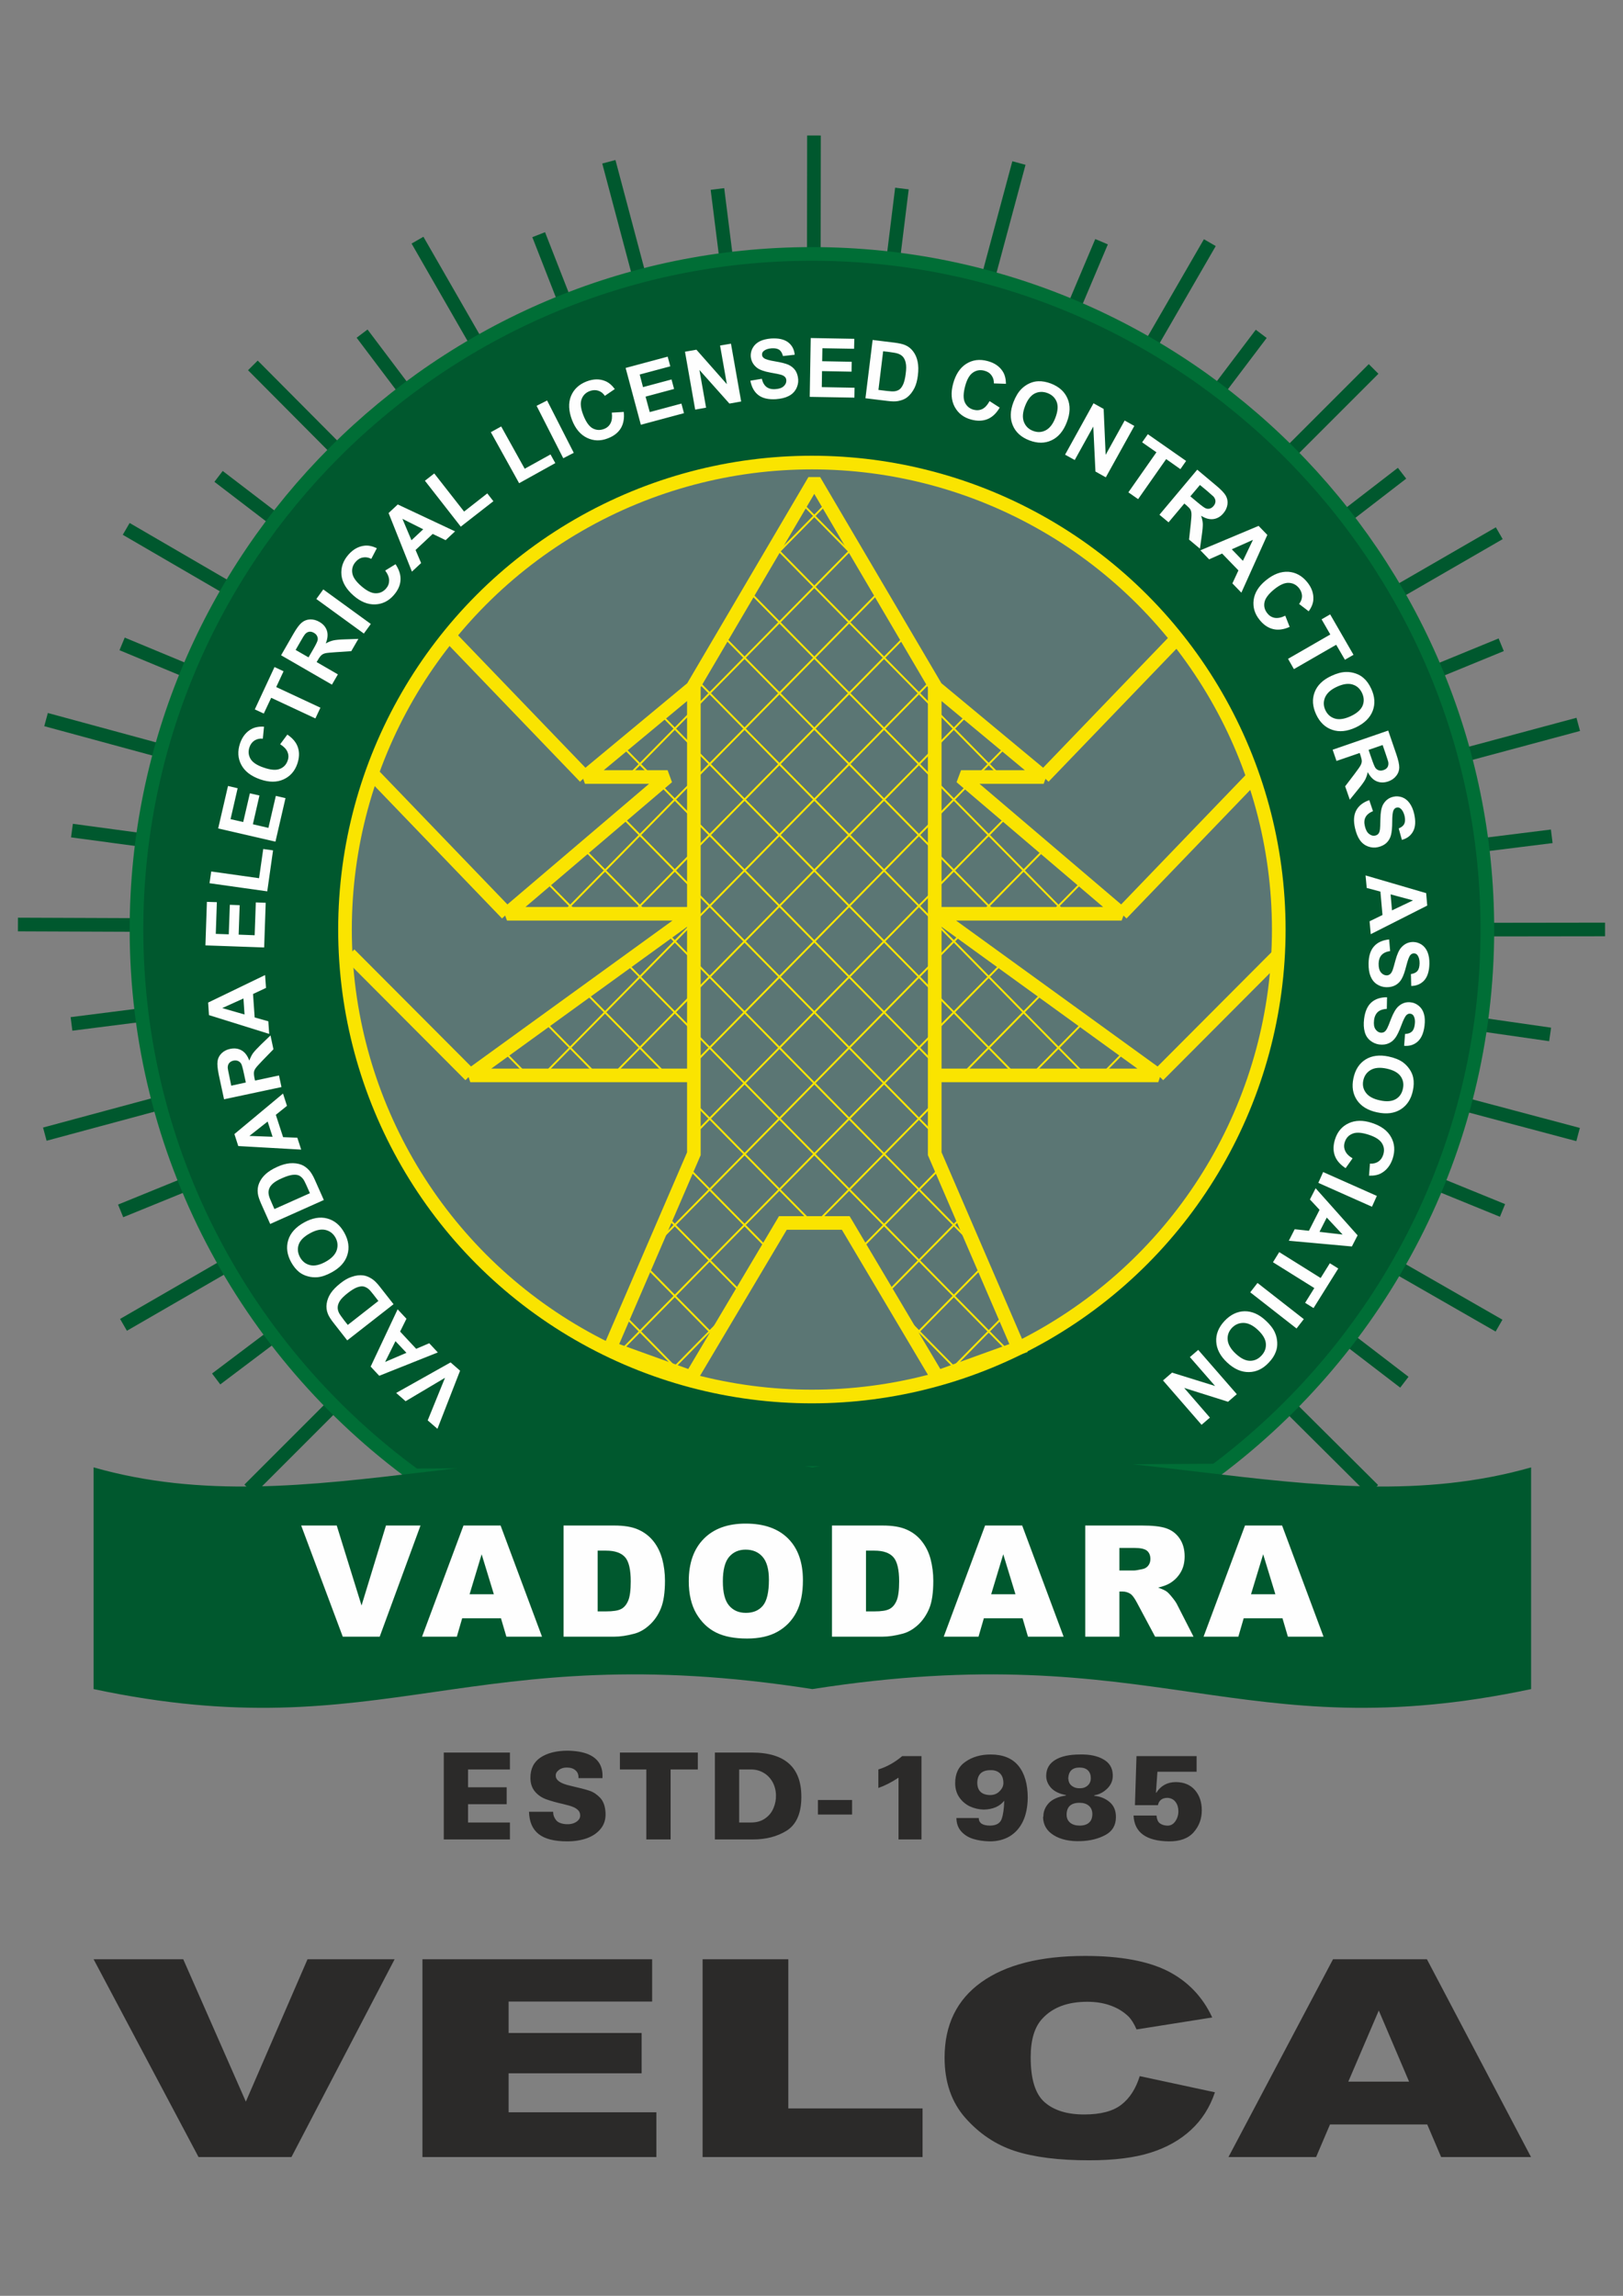
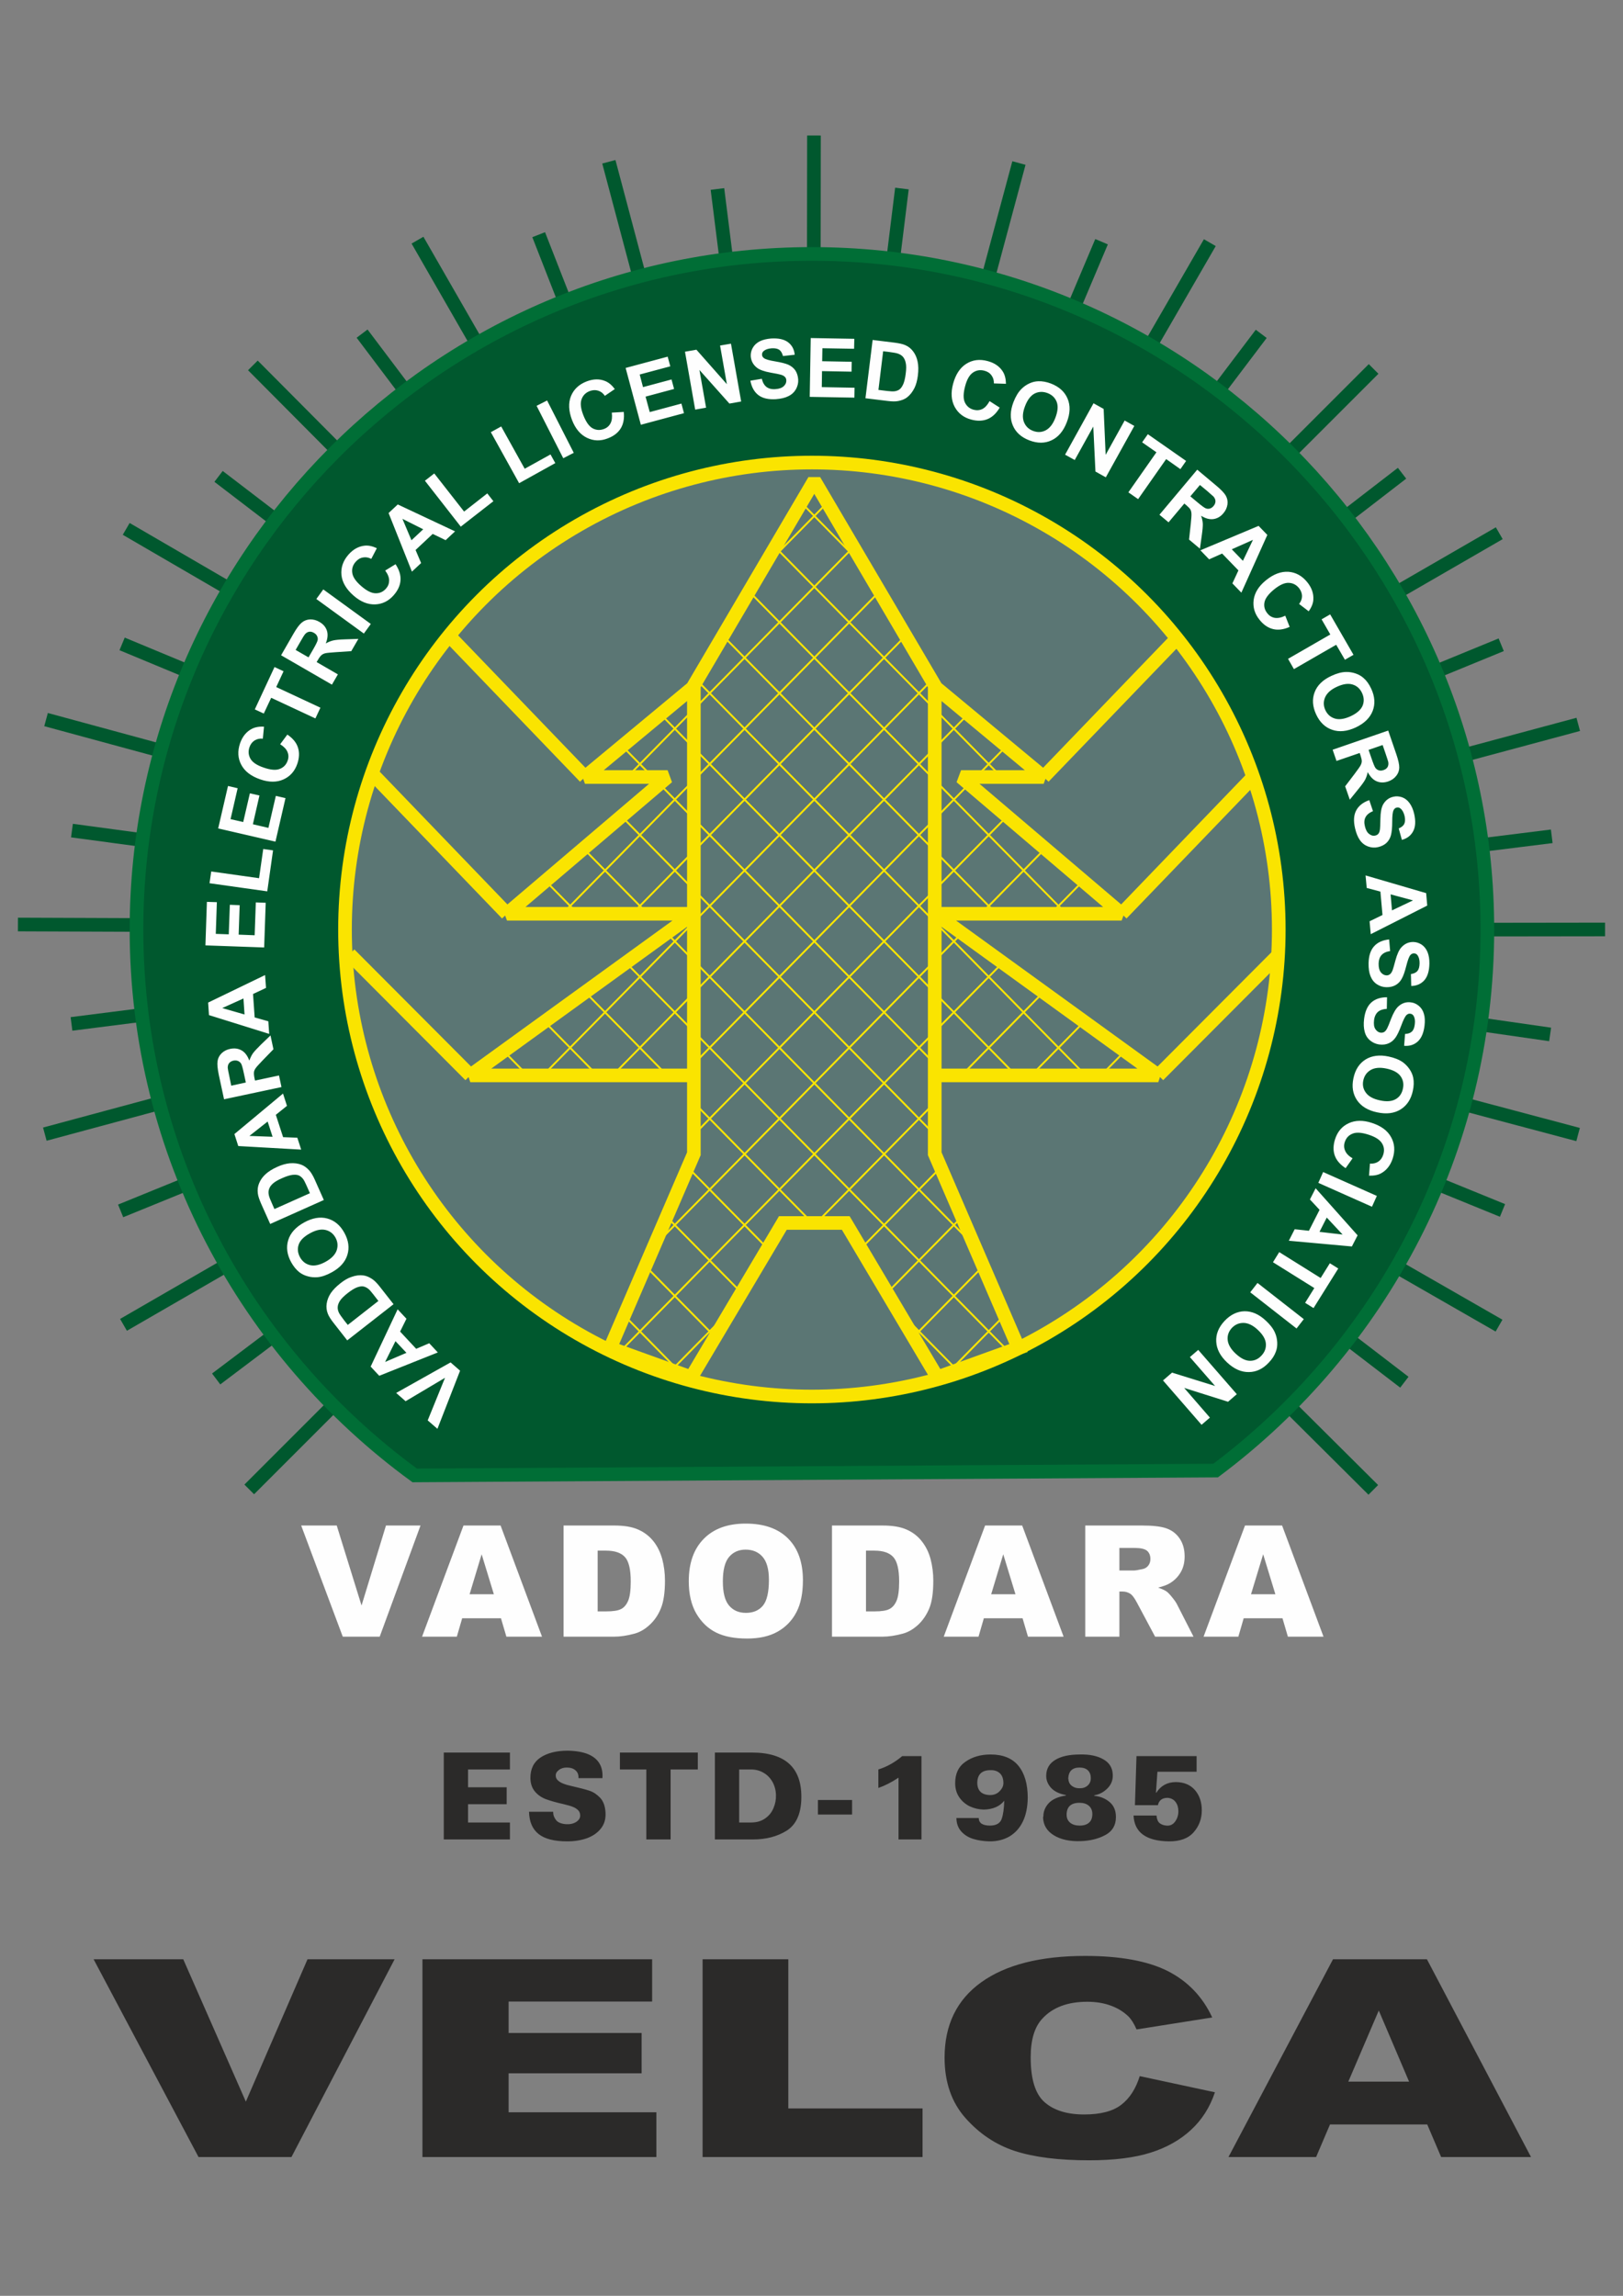
<svg xmlns="http://www.w3.org/2000/svg" xml:space="preserve" width="210mm" height="297mm" version="1.1" style="shape-rendering:geometricPrecision; text-rendering:geometricPrecision; image-rendering:optimizeQuality; fill-rule:evenodd; clip-rule:evenodd" viewBox="0 0 21000 29700">
  <rect x="0" y="0" width="21000" height="29700" fill="#808080" stroke="none" />
  <defs>
    <style type="text/css">
   
    .str3 {stroke:#FAE400;stroke-width:10.58}
    .str0 {stroke:#00582E;stroke-width:176.67}
    .str2 {stroke:#FAE400;stroke-width:176.54}
    .str1 {stroke:#006E36;stroke-width:176.55}
    .fil0 {fill:none}
    .fil4 {fill:#FEFEFE}
    .fil5 {fill:#2B2A29}
    .fil2 {fill:#5B7674}
    .fil1 {fill:#00582E}
    .fil6 {fill:#FEFEFE;fill-rule:nonzero}
    .fil7 {fill:#2B2A29;fill-rule:nonzero}
    .fil3 {fill:#FAE400;fill-rule:nonzero}
   
  </style>
    <clipPath id="id0">
      <path d="M10502 15821l-372 0 -1186 1996 -1050 -378 1084 -2513 0 -6059 1558 -2651 1559 2651 0 6059 1084 2513 -1051 378 -1185 -1996 -441 0zm-1529 -6935l-1404 1166 1069 0 -2078 1769 2413 0 -2888 2091 2889 0 -1 -5026zm-1404 1166l-1721 -1789 1721 1789zm-1009 1769l-1721 -1789 1721 1789zm-475 2091l-1563 -1568 1563 1568zm6014 -5026l1405 1166 -1069 0 2078 1769 -2414 0 2888 2091 -2888 0 0 -5026zm1405 1166l1721 -1789 -1721 1789zm1009 1769l1721 -1789 -1721 1789zm474 2091l1563 -1568 -1563 1568z" />
    </clipPath>
  </defs>
  <g id="Layer_x0020_1">
    <g id="_1640551101264">
      <path class="fil0 str0" d="M4312 18181l-1087 1087m-296 -2898l-1331 769m466 -2867l-1484 400m1189 -2706l-1537 -6m1848 -2248l-1484 -403m2366 -1694l-1329 -773m2723 -1025l-1084 -1090m2896 -287l-766 -1333m2871 472l-395 -1486m2652 1197l2 -1537m2253 1841l399 -1485m1700 2362l770 -1332m1032 2721l1087 -1087m295 2894l1331 -769m-463 2872l1485 -399m-1190 2655l1537 -2m-1835 2258l1486 395m-2356 1707l1333 765m-2717 1041l1090 1084m-14236 -1990l-736 555m-382 -2522l-854 348m278 -2535l-914 116m920 -2378l-914 -123m1501 -2061l-852 -354m1980 -1607l-732 -560m2412 -1111l-555 -736m2621 -421l-336 -859m2428 324l-115 -915m2274 909l113 -915m2224 1537l359 -849m1510 1927l556 -735m1092 2366l730 -563m430 2569l853 -350m-261 2592l915 -114m-934 2432l913 131m-1469 1929l853 348m-2002 1661l732 561" />
      <path class="fil1 str1" d="M15729 19024l-10363 63c-2180,-1592 -3600,-4167 -3600,-7062 0,-4814 3926,-8740 8739,-8740 4814,0 8740,3926 8740,8740 0,2858 -1384,5403 -3516,6999z" />
      <circle class="fil2 str2" cx="10505" cy="12025" r="6041" />
      <g>
   </g>
      <g style="clip-path:url(#id0)">
        <g id="_1640551102448">
          <g>
            <rect class="fil0 str3" transform="matrix(1.438 -1.461 1.438 1.461 1509.39 12178.2)" width="314" height="314" />
            <rect class="fil0 str3" transform="matrix(1.438 -1.461 1.438 1.461 1960.73 12636.9)" width="314" height="314" />
            <rect class="fil0 str3" transform="matrix(1.438 -1.461 1.438 1.461 2412.07 13095.6)" width="314" height="314" />
            <rect class="fil0 str3" transform="matrix(1.438 -1.461 1.438 1.461 2863.41 13554.2)" width="314" height="314" />
            <rect class="fil0 str3" transform="matrix(1.438 -1.461 1.438 1.461 3314.75 14012.9)" width="314" height="314" />
            <rect class="fil0 str3" transform="matrix(1.438 -1.461 1.438 1.461 3766.09 14471.5)" width="314" height="314" />
            <rect class="fil0 str3" transform="matrix(1.438 -1.461 1.438 1.461 4217.44 14930.2)" width="314" height="314" />
            <rect class="fil0 str3" transform="matrix(1.438 -1.461 1.438 1.461 4668.78 15388.9)" width="314" height="314" />
-             <rect class="fil0 str3" transform="matrix(1.438 -1.461 1.438 1.461 5120.12 15847.5)" width="314" height="314" />
            <rect class="fil0 str3" transform="matrix(1.438 -1.461 1.438 1.461 5571.46 16306.2)" width="314" height="314" />
            <rect class="fil0 str3" transform="matrix(1.438 -1.461 1.438 1.461 6022.8 16764.8)" width="314" height="314" />
            <rect class="fil0 str3" transform="matrix(1.438 -1.461 1.438 1.461 6474.14 17223.5)" width="314" height="314" />
            <rect class="fil0 str3" transform="matrix(1.438 -1.461 1.438 1.461 6925.48 17682.2)" width="314" height="314" />
            <rect class="fil0 str3" transform="matrix(1.438 -1.461 1.438 1.461 7376.82 18140.8)" width="314" height="314" />
            <rect class="fil0 str3" transform="matrix(1.438 -1.461 1.438 1.461 7828.16 18599.5)" width="314" height="314" />
            <rect class="fil0 str3" transform="matrix(1.438 -1.461 1.438 1.461 8279.5 19058.1)" width="314" height="314" />
            <rect class="fil0 str3" transform="matrix(1.438 -1.461 1.438 1.461 8730.84 19516.8)" width="314" height="314" />
            <rect class="fil0 str3" transform="matrix(1.438 -1.461 1.438 1.461 9182.19 19975.5)" width="314" height="314" />
            <rect class="fil0 str3" transform="matrix(1.438 -1.461 1.438 1.461 9633.53 20434.1)" width="314" height="314" />
            <rect class="fil0 str3" transform="matrix(1.438 -1.461 1.438 1.461 10084.9 20892.8)" width="314" height="314" />
            <rect class="fil0 str3" transform="matrix(1.438 -1.461 1.438 1.461 1960.73 11719.6)" width="314" height="314" />
            <rect class="fil0 str3" transform="matrix(1.438 -1.461 1.438 1.461 2412.07 12178.2)" width="314" height="314" />
            <rect class="fil0 str3" transform="matrix(1.438 -1.461 1.438 1.461 2863.41 12636.9)" width="314" height="314" />
            <rect class="fil0 str3" transform="matrix(1.438 -1.461 1.438 1.461 3314.75 13095.6)" width="314" height="314" />
            <rect class="fil0 str3" transform="matrix(1.438 -1.461 1.438 1.461 3766.09 13554.2)" width="314" height="314" />
            <rect class="fil0 str3" transform="matrix(1.438 -1.461 1.438 1.461 4217.44 14012.9)" width="314" height="314" />
            <rect class="fil0 str3" transform="matrix(1.438 -1.461 1.438 1.461 4668.78 14471.5)" width="314" height="314" />
            <rect class="fil0 str3" transform="matrix(1.438 -1.461 1.438 1.461 5120.12 14930.2)" width="314" height="314" />
            <rect class="fil0 str3" transform="matrix(1.438 -1.461 1.438 1.461 5571.46 15388.9)" width="314" height="314" />
            <rect class="fil0 str3" transform="matrix(1.438 -1.461 1.438 1.461 6022.8 15847.5)" width="314" height="314" />
            <rect class="fil0 str3" transform="matrix(1.438 -1.461 1.438 1.461 6474.14 16306.2)" width="314" height="314" />
            <rect class="fil0 str3" transform="matrix(1.438 -1.461 1.438 1.461 6925.48 16764.8)" width="314" height="314" />
            <rect class="fil0 str3" transform="matrix(1.438 -1.461 1.438 1.461 7376.82 17223.5)" width="314" height="314" />
            <rect class="fil0 str3" transform="matrix(1.438 -1.461 1.438 1.461 7828.16 17682.2)" width="314" height="314" />
            <rect class="fil0 str3" transform="matrix(1.438 -1.461 1.438 1.461 8279.5 18140.8)" width="314" height="314" />
            <rect class="fil0 str3" transform="matrix(1.438 -1.461 1.438 1.461 8730.84 18599.5)" width="314" height="314" />
            <rect class="fil0 str3" transform="matrix(1.438 -1.461 1.438 1.461 9182.19 19058.1)" width="314" height="314" />
            <rect class="fil0 str3" transform="matrix(1.438 -1.461 1.438 1.461 9633.53 19516.8)" width="314" height="314" />
            <rect class="fil0 str3" transform="matrix(1.438 -1.461 1.438 1.461 10084.9 19975.5)" width="314" height="314" />
            <rect class="fil0 str3" transform="matrix(1.438 -1.461 1.438 1.461 10536.2 20434.1)" width="314" height="314" />
            <rect class="fil0 str3" transform="matrix(1.438 -1.461 1.438 1.461 2412.07 11260.9)" width="314" height="314" />
            <rect class="fil0 str3" transform="matrix(1.438 -1.461 1.438 1.461 2863.41 11719.6)" width="314" height="314" />
            <rect class="fil0 str3" transform="matrix(1.438 -1.461 1.438 1.461 3314.75 12178.2)" width="314" height="314" />
            <rect class="fil0 str3" transform="matrix(1.438 -1.461 1.438 1.461 3766.09 12636.9)" width="314" height="314" />
            <rect class="fil0 str3" transform="matrix(1.438 -1.461 1.438 1.461 4217.44 13095.6)" width="314" height="314" />
            <rect class="fil0 str3" transform="matrix(1.438 -1.461 1.438 1.461 4668.78 13554.2)" width="314" height="314" />
            <rect class="fil0 str3" transform="matrix(1.438 -1.461 1.438 1.461 5120.12 14012.9)" width="314" height="314" />
            <rect class="fil0 str3" transform="matrix(1.438 -1.461 1.438 1.461 5571.46 14471.5)" width="314" height="314" />
            <rect class="fil0 str3" transform="matrix(1.438 -1.461 1.438 1.461 6022.8 14930.2)" width="314" height="314" />
            <rect class="fil0 str3" transform="matrix(1.438 -1.461 1.438 1.461 6474.14 15388.9)" width="314" height="314" />
            <rect class="fil0 str3" transform="matrix(1.438 -1.461 1.438 1.461 6925.48 15847.5)" width="314" height="314" />
            <rect class="fil0 str3" transform="matrix(1.438 -1.461 1.438 1.461 7376.82 16306.2)" width="314" height="314" />
            <rect class="fil0 str3" transform="matrix(1.438 -1.461 1.438 1.461 7828.16 16764.8)" width="314" height="314" />
            <rect class="fil0 str3" transform="matrix(1.438 -1.461 1.438 1.461 8279.5 17223.5)" width="314" height="314" />
            <rect class="fil0 str3" transform="matrix(1.438 -1.461 1.438 1.461 8730.84 17682.2)" width="314" height="314" />
            <rect class="fil0 str3" transform="matrix(1.438 -1.461 1.438 1.461 9182.19 18140.8)" width="314" height="314" />
            <rect class="fil0 str3" transform="matrix(1.438 -1.461 1.438 1.461 9633.53 18599.5)" width="314" height="314" />
            <rect class="fil0 str3" transform="matrix(1.438 -1.461 1.438 1.461 10084.9 19058.1)" width="314" height="314" />
            <rect class="fil0 str3" transform="matrix(1.438 -1.461 1.438 1.461 10536.2 19516.8)" width="314" height="314" />
            <rect class="fil0 str3" transform="matrix(1.438 -1.461 1.438 1.461 10987.5 19975.5)" width="314" height="314" />
            <rect class="fil0 str3" transform="matrix(1.438 -1.461 1.438 1.461 2863.41 10802.3)" width="314" height="314" />
            <rect class="fil0 str3" transform="matrix(1.438 -1.461 1.438 1.461 3314.75 11260.9)" width="314" height="314" />
            <rect class="fil0 str3" transform="matrix(1.438 -1.461 1.438 1.461 3766.09 11719.6)" width="314" height="314" />
            <rect class="fil0 str3" transform="matrix(1.438 -1.461 1.438 1.461 4217.44 12178.2)" width="314" height="314" />
            <rect class="fil0 str3" transform="matrix(1.438 -1.461 1.438 1.461 4668.78 12636.9)" width="314" height="314" />
            <rect class="fil0 str3" transform="matrix(1.438 -1.461 1.438 1.461 5120.12 13095.6)" width="314" height="314" />
            <rect class="fil0 str3" transform="matrix(1.438 -1.461 1.438 1.461 5571.46 13554.2)" width="314" height="314" />
            <rect class="fil0 str3" transform="matrix(1.438 -1.461 1.438 1.461 6022.8 14012.9)" width="314" height="314" />
            <rect class="fil0 str3" transform="matrix(1.438 -1.461 1.438 1.461 6474.14 14471.5)" width="314" height="314" />
            <rect class="fil0 str3" transform="matrix(1.438 -1.461 1.438 1.461 6925.48 14930.2)" width="314" height="314" />
            <rect class="fil0 str3" transform="matrix(1.438 -1.461 1.438 1.461 7376.82 15388.9)" width="314" height="314" />
            <rect class="fil0 str3" transform="matrix(1.438 -1.461 1.438 1.461 7828.16 15847.5)" width="314" height="314" />
            <rect class="fil0 str3" transform="matrix(1.438 -1.461 1.438 1.461 8279.5 16306.2)" width="314" height="314" />
            <rect class="fil0 str3" transform="matrix(1.438 -1.461 1.438 1.461 8730.84 16764.8)" width="314" height="314" />
            <rect class="fil0 str3" transform="matrix(1.438 -1.461 1.438 1.461 9182.19 17223.5)" width="314" height="314" />
            <rect class="fil0 str3" transform="matrix(1.438 -1.461 1.438 1.461 9633.53 17682.2)" width="314" height="314" />
            <rect class="fil0 str3" transform="matrix(1.438 -1.461 1.438 1.461 10084.9 18140.8)" width="314" height="314" />
            <rect class="fil0 str3" transform="matrix(1.438 -1.461 1.438 1.461 10536.2 18599.5)" width="314" height="314" />
            <rect class="fil0 str3" transform="matrix(1.438 -1.461 1.438 1.461 10987.5 19058.1)" width="314" height="314" />
            <rect class="fil0 str3" transform="matrix(1.438 -1.461 1.438 1.461 11438.9 19516.8)" width="314" height="314" />
            <rect class="fil0 str3" transform="matrix(1.438 -1.461 1.438 1.461 3314.75 10343.6)" width="314" height="314" />
            <rect class="fil0 str3" transform="matrix(1.438 -1.461 1.438 1.461 3766.09 10802.3)" width="314" height="314" />
            <rect class="fil0 str3" transform="matrix(1.438 -1.461 1.438 1.461 4217.44 11260.9)" width="314" height="314" />
            <rect class="fil0 str3" transform="matrix(1.438 -1.461 1.438 1.461 4668.78 11719.6)" width="314" height="314" />
            <rect class="fil0 str3" transform="matrix(1.438 -1.461 1.438 1.461 5120.12 12178.2)" width="314" height="314" />
            <rect class="fil0 str3" transform="matrix(1.438 -1.461 1.438 1.461 5571.46 12636.9)" width="314" height="314" />
            <rect class="fil0 str3" transform="matrix(1.438 -1.461 1.438 1.461 6022.8 13095.6)" width="314" height="314" />
            <rect class="fil0 str3" transform="matrix(1.438 -1.461 1.438 1.461 6474.14 13554.2)" width="314" height="314" />
            <rect class="fil0 str3" transform="matrix(1.438 -1.461 1.438 1.461 6925.48 14012.9)" width="314" height="314" />
            <rect class="fil0 str3" transform="matrix(1.438 -1.461 1.438 1.461 7376.82 14471.5)" width="314" height="314" />
            <rect class="fil0 str3" transform="matrix(1.438 -1.461 1.438 1.461 7828.16 14930.2)" width="314" height="314" />
            <rect class="fil0 str3" transform="matrix(1.438 -1.461 1.438 1.461 8279.5 15388.9)" width="314" height="314" />
            <rect class="fil0 str3" transform="matrix(1.438 -1.461 1.438 1.461 8730.84 15847.5)" width="314" height="314" />
            <rect class="fil0 str3" transform="matrix(1.438 -1.461 1.438 1.461 9182.19 16306.2)" width="314" height="314" />
            <rect class="fil0 str3" transform="matrix(1.438 -1.461 1.438 1.461 9633.53 16764.8)" width="314" height="314" />
            <rect class="fil0 str3" transform="matrix(1.438 -1.461 1.438 1.461 10084.9 17223.5)" width="314" height="314" />
            <rect class="fil0 str3" transform="matrix(1.438 -1.461 1.438 1.461 10536.2 17682.2)" width="314" height="314" />
            <rect class="fil0 str3" transform="matrix(1.438 -1.461 1.438 1.461 10987.5 18140.8)" width="314" height="314" />
            <rect class="fil0 str3" transform="matrix(1.438 -1.461 1.438 1.461 11438.9 18599.5)" width="314" height="314" />
            <rect class="fil0 str3" transform="matrix(1.438 -1.461 1.438 1.461 11890.2 19058.1)" width="314" height="314" />
            <rect class="fil0 str3" transform="matrix(1.438 -1.461 1.438 1.461 3766.09 9884.93)" width="314" height="314" />
            <rect class="fil0 str3" transform="matrix(1.438 -1.461 1.438 1.461 4217.44 10343.6)" width="314" height="314" />
            <rect class="fil0 str3" transform="matrix(1.438 -1.461 1.438 1.461 4668.78 10802.3)" width="314" height="314" />
            <rect class="fil0 str3" transform="matrix(1.438 -1.461 1.438 1.461 5120.12 11260.9)" width="314" height="314" />
            <rect class="fil0 str3" transform="matrix(1.438 -1.461 1.438 1.461 5571.46 11719.6)" width="314" height="314" />
            <rect class="fil0 str3" transform="matrix(1.438 -1.461 1.438 1.461 6022.8 12178.2)" width="314" height="314" />
            <rect class="fil0 str3" transform="matrix(1.438 -1.461 1.438 1.461 6474.14 12636.9)" width="314" height="314" />
            <rect class="fil0 str3" transform="matrix(1.438 -1.461 1.438 1.461 6925.48 13095.6)" width="314" height="314" />
            <rect class="fil0 str3" transform="matrix(1.438 -1.461 1.438 1.461 7376.82 13554.2)" width="314" height="314" />
            <rect class="fil0 str3" transform="matrix(1.438 -1.461 1.438 1.461 7828.16 14012.9)" width="314" height="314" />
            <rect class="fil0 str3" transform="matrix(1.438 -1.461 1.438 1.461 8279.5 14471.5)" width="314" height="314" />
            <rect class="fil0 str3" transform="matrix(1.438 -1.461 1.438 1.461 8730.84 14930.2)" width="314" height="314" />
            <rect class="fil0 str3" transform="matrix(1.438 -1.461 1.438 1.461 9182.19 15388.9)" width="314" height="314" />
            <rect class="fil0 str3" transform="matrix(1.438 -1.461 1.438 1.461 9633.53 15847.5)" width="314" height="314" />
            <rect class="fil0 str3" transform="matrix(1.438 -1.461 1.438 1.461 10084.9 16306.2)" width="314" height="314" />
            <rect class="fil0 str3" transform="matrix(1.438 -1.461 1.438 1.461 10536.2 16764.8)" width="314" height="314" />
            <rect class="fil0 str3" transform="matrix(1.438 -1.461 1.438 1.461 10987.5 17223.5)" width="314" height="314" />
            <rect class="fil0 str3" transform="matrix(1.438 -1.461 1.438 1.461 11438.9 17682.2)" width="314" height="314" />
            <rect class="fil0 str3" transform="matrix(1.438 -1.461 1.438 1.461 11890.2 18140.8)" width="314" height="314" />
            <rect class="fil0 str3" transform="matrix(1.438 -1.461 1.438 1.461 12341.6 18599.5)" width="314" height="314" />
            <rect class="fil0 str3" transform="matrix(1.438 -1.461 1.438 1.461 4217.44 9426.27)" width="314" height="314" />
            <rect class="fil0 str3" transform="matrix(1.438 -1.461 1.438 1.461 4668.78 9884.93)" width="314" height="314" />
            <rect class="fil0 str3" transform="matrix(1.438 -1.461 1.438 1.461 5120.12 10343.6)" width="314" height="314" />
            <rect class="fil0 str3" transform="matrix(1.438 -1.461 1.438 1.461 5571.46 10802.3)" width="314" height="314" />
            <rect class="fil0 str3" transform="matrix(1.438 -1.461 1.438 1.461 6022.8 11260.9)" width="314" height="314" />
            <rect class="fil0 str3" transform="matrix(1.438 -1.461 1.438 1.461 6474.14 11719.6)" width="314" height="314" />
            <rect class="fil0 str3" transform="matrix(1.438 -1.461 1.438 1.461 6925.48 12178.2)" width="314" height="314" />
            <rect class="fil0 str3" transform="matrix(1.438 -1.461 1.438 1.461 7376.82 12636.9)" width="314" height="314" />
            <rect class="fil0 str3" transform="matrix(1.438 -1.461 1.438 1.461 7828.16 13095.6)" width="314" height="314" />
            <rect class="fil0 str3" transform="matrix(1.438 -1.461 1.438 1.461 8279.5 13554.2)" width="314" height="314" />
            <rect class="fil0 str3" transform="matrix(1.438 -1.461 1.438 1.461 8730.84 14012.9)" width="314" height="314" />
            <rect class="fil0 str3" transform="matrix(1.438 -1.461 1.438 1.461 9182.19 14471.5)" width="314" height="314" />
            <rect class="fil0 str3" transform="matrix(1.438 -1.461 1.438 1.461 9633.53 14930.2)" width="314" height="314" />
            <rect class="fil0 str3" transform="matrix(1.438 -1.461 1.438 1.461 10084.9 15388.9)" width="314" height="314" />
            <rect class="fil0 str3" transform="matrix(1.438 -1.461 1.438 1.461 10536.2 15847.5)" width="314" height="314" />
            <rect class="fil0 str3" transform="matrix(1.438 -1.461 1.438 1.461 10987.5 16306.2)" width="314" height="314" />
            <rect class="fil0 str3" transform="matrix(1.438 -1.461 1.438 1.461 11438.9 16764.8)" width="314" height="314" />
            <rect class="fil0 str3" transform="matrix(1.438 -1.461 1.438 1.461 11890.2 17223.5)" width="314" height="314" />
            <rect class="fil0 str3" transform="matrix(1.438 -1.461 1.438 1.461 12341.6 17682.2)" width="314" height="314" />
            <rect class="fil0 str3" transform="matrix(1.438 -1.461 1.438 1.461 12792.9 18140.8)" width="314" height="314" />
            <rect class="fil0 str3" transform="matrix(1.438 -1.461 1.438 1.461 4668.78 8967.62)" width="314" height="314" />
            <rect class="fil0 str3" transform="matrix(1.438 -1.461 1.438 1.461 5120.12 9426.27)" width="314" height="314" />
            <rect class="fil0 str3" transform="matrix(1.438 -1.461 1.438 1.461 5571.46 9884.93)" width="314" height="314" />
            <rect class="fil0 str3" transform="matrix(1.438 -1.461 1.438 1.461 6022.8 10343.6)" width="314" height="314" />
            <rect class="fil0 str3" transform="matrix(1.438 -1.461 1.438 1.461 6474.14 10802.3)" width="314" height="314" />
            <rect class="fil0 str3" transform="matrix(1.438 -1.461 1.438 1.461 6925.48 11260.9)" width="314" height="314" />
            <rect class="fil0 str3" transform="matrix(1.438 -1.461 1.438 1.461 7376.82 11719.6)" width="314" height="314" />
            <rect class="fil0 str3" transform="matrix(1.438 -1.461 1.438 1.461 7828.16 12178.2)" width="314" height="314" />
            <rect class="fil0 str3" transform="matrix(1.438 -1.461 1.438 1.461 8279.5 12636.9)" width="314" height="314" />
            <rect class="fil0 str3" transform="matrix(1.438 -1.461 1.438 1.461 8730.84 13095.6)" width="314" height="314" />
            <rect class="fil0 str3" transform="matrix(1.438 -1.461 1.438 1.461 9182.19 13554.2)" width="314" height="314" />
            <rect class="fil0 str3" transform="matrix(1.438 -1.461 1.438 1.461 9633.53 14012.9)" width="314" height="314" />
            <rect class="fil0 str3" transform="matrix(1.438 -1.461 1.438 1.461 10084.9 14471.5)" width="314" height="314" />
            <rect class="fil0 str3" transform="matrix(1.438 -1.461 1.438 1.461 10536.2 14930.2)" width="314" height="314" />
            <rect class="fil0 str3" transform="matrix(1.438 -1.461 1.438 1.461 10987.5 15388.9)" width="314" height="314" />
            <rect class="fil0 str3" transform="matrix(1.438 -1.461 1.438 1.461 11438.9 15847.5)" width="314" height="314" />
            <rect class="fil0 str3" transform="matrix(1.438 -1.461 1.438 1.461 11890.2 16306.2)" width="314" height="314" />
            <rect class="fil0 str3" transform="matrix(1.438 -1.461 1.438 1.461 12341.6 16764.8)" width="314" height="314" />
            <rect class="fil0 str3" transform="matrix(1.438 -1.461 1.438 1.461 12792.9 17223.5)" width="314" height="314" />
            <rect class="fil0 str3" transform="matrix(1.438 -1.461 1.438 1.461 13244.3 17682.2)" width="314" height="314" />
            <rect class="fil0 str3" transform="matrix(1.438 -1.461 1.438 1.461 5120.12 8508.96)" width="314" height="314" />
            <rect class="fil0 str3" transform="matrix(1.438 -1.461 1.438 1.461 5571.46 8967.62)" width="314" height="314" />
            <rect class="fil0 str3" transform="matrix(1.438 -1.461 1.438 1.461 6022.8 9426.27)" width="314" height="314" />
            <rect class="fil0 str3" transform="matrix(1.438 -1.461 1.438 1.461 6474.14 9884.93)" width="314" height="314" />
            <rect class="fil0 str3" transform="matrix(1.438 -1.461 1.438 1.461 6925.48 10343.6)" width="314" height="314" />
            <rect class="fil0 str3" transform="matrix(1.438 -1.461 1.438 1.461 7376.82 10802.3)" width="314" height="314" />
            <rect class="fil0 str3" transform="matrix(1.438 -1.461 1.438 1.461 7828.16 11260.9)" width="314" height="314" />
            <rect class="fil0 str3" transform="matrix(1.438 -1.461 1.438 1.461 8279.5 11719.6)" width="314" height="314" />
            <rect class="fil0 str3" transform="matrix(1.438 -1.461 1.438 1.461 8730.84 12178.2)" width="314" height="314" />
            <rect class="fil0 str3" transform="matrix(1.438 -1.461 1.438 1.461 9182.19 12636.9)" width="314" height="314" />
            <rect class="fil0 str3" transform="matrix(1.438 -1.461 1.438 1.461 9633.53 13095.6)" width="314" height="314" />
            <rect class="fil0 str3" transform="matrix(1.438 -1.461 1.438 1.461 10084.9 13554.2)" width="314" height="314" />
            <rect class="fil0 str3" transform="matrix(1.438 -1.461 1.438 1.461 10536.2 14012.9)" width="314" height="314" />
            <rect class="fil0 str3" transform="matrix(1.438 -1.461 1.438 1.461 10987.5 14471.5)" width="314" height="314" />
            <rect class="fil0 str3" transform="matrix(1.438 -1.461 1.438 1.461 11438.9 14930.2)" width="314" height="314" />
            <rect class="fil0 str3" transform="matrix(1.438 -1.461 1.438 1.461 11890.2 15388.9)" width="314" height="314" />
            <rect class="fil0 str3" transform="matrix(1.438 -1.461 1.438 1.461 12341.6 15847.5)" width="314" height="314" />
            <rect class="fil0 str3" transform="matrix(1.438 -1.461 1.438 1.461 12792.9 16306.2)" width="314" height="314" />
            <rect class="fil0 str3" transform="matrix(1.438 -1.461 1.438 1.461 13244.3 16764.8)" width="314" height="314" />
            <rect class="fil0 str3" transform="matrix(1.438 -1.461 1.438 1.461 13695.6 17223.5)" width="314" height="314" />
            <rect class="fil0 str3" transform="matrix(1.438 -1.461 1.438 1.461 5571.46 8050.3)" width="314" height="314" />
            <rect class="fil0 str3" transform="matrix(1.438 -1.461 1.438 1.461 6022.8 8508.96)" width="314" height="314" />
            <rect class="fil0 str3" transform="matrix(1.438 -1.461 1.438 1.461 6474.14 8967.62)" width="314" height="314" />
            <rect class="fil0 str3" transform="matrix(1.438 -1.461 1.438 1.461 6925.48 9426.27)" width="314" height="314" />
            <rect class="fil0 str3" transform="matrix(1.438 -1.461 1.438 1.461 7376.82 9884.93)" width="314" height="314" />
            <rect class="fil0 str3" transform="matrix(1.438 -1.461 1.438 1.461 7828.16 10343.6)" width="314" height="314" />
            <rect class="fil0 str3" transform="matrix(1.438 -1.461 1.438 1.461 8279.5 10802.3)" width="314" height="314" />
            <rect class="fil0 str3" transform="matrix(1.438 -1.461 1.438 1.461 8730.84 11260.9)" width="314" height="314" />
            <rect class="fil0 str3" transform="matrix(1.438 -1.461 1.438 1.461 9182.19 11719.6)" width="314" height="314" />
            <rect class="fil0 str3" transform="matrix(1.438 -1.461 1.438 1.461 9633.53 12178.2)" width="314" height="314" />
            <rect class="fil0 str3" transform="matrix(1.438 -1.461 1.438 1.461 10084.9 12636.9)" width="314" height="314" />
            <rect class="fil0 str3" transform="matrix(1.438 -1.461 1.438 1.461 10536.2 13095.6)" width="314" height="314" />
            <rect class="fil0 str3" transform="matrix(1.438 -1.461 1.438 1.461 10987.5 13554.2)" width="314" height="314" />
            <rect class="fil0 str3" transform="matrix(1.438 -1.461 1.438 1.461 11438.9 14012.9)" width="314" height="314" />
            <rect class="fil0 str3" transform="matrix(1.438 -1.461 1.438 1.461 11890.2 14471.5)" width="314" height="314" />
            <rect class="fil0 str3" transform="matrix(1.438 -1.461 1.438 1.461 12341.6 14930.2)" width="314" height="314" />
            <rect class="fil0 str3" transform="matrix(1.438 -1.461 1.438 1.461 12792.9 15388.9)" width="314" height="314" />
            <rect class="fil0 str3" transform="matrix(1.438 -1.461 1.438 1.461 13244.3 15847.5)" width="314" height="314" />
            <rect class="fil0 str3" transform="matrix(1.438 -1.461 1.438 1.461 13695.6 16306.2)" width="314" height="314" />
            <rect class="fil0 str3" transform="matrix(1.438 -1.461 1.438 1.461 14146.9 16764.8)" width="314" height="314" />
            <rect class="fil0 str3" transform="matrix(1.438 -1.461 1.438 1.461 6022.8 7591.64)" width="314" height="314" />
            <rect class="fil0 str3" transform="matrix(1.438 -1.461 1.438 1.461 6474.14 8050.3)" width="314" height="314" />
            <rect class="fil0 str3" transform="matrix(1.438 -1.461 1.438 1.461 6925.48 8508.96)" width="314" height="314" />
            <rect class="fil0 str3" transform="matrix(1.438 -1.461 1.438 1.461 7376.82 8967.62)" width="314" height="314" />
            <rect class="fil0 str3" transform="matrix(1.438 -1.461 1.438 1.461 7828.16 9426.27)" width="314" height="314" />
            <rect class="fil0 str3" transform="matrix(1.438 -1.461 1.438 1.461 8279.5 9884.93)" width="314" height="314" />
            <rect class="fil0 str3" transform="matrix(1.438 -1.461 1.438 1.461 8730.84 10343.6)" width="314" height="314" />
            <rect class="fil0 str3" transform="matrix(1.438 -1.461 1.438 1.461 9182.19 10802.3)" width="314" height="314" />
            <rect class="fil0 str3" transform="matrix(1.438 -1.461 1.438 1.461 9633.53 11260.9)" width="314" height="314" />
            <rect class="fil0 str3" transform="matrix(1.438 -1.461 1.438 1.461 10084.9 11719.6)" width="314" height="314" />
            <rect class="fil0 str3" transform="matrix(1.438 -1.461 1.438 1.461 10536.2 12178.2)" width="314" height="314" />
            <rect class="fil0 str3" transform="matrix(1.438 -1.461 1.438 1.461 10987.5 12636.9)" width="314" height="314" />
            <rect class="fil0 str3" transform="matrix(1.438 -1.461 1.438 1.461 11438.9 13095.6)" width="314" height="314" />
            <rect class="fil0 str3" transform="matrix(1.438 -1.461 1.438 1.461 11890.2 13554.2)" width="314" height="314" />
            <rect class="fil0 str3" transform="matrix(1.438 -1.461 1.438 1.461 12341.6 14012.9)" width="314" height="314" />
            <rect class="fil0 str3" transform="matrix(1.438 -1.461 1.438 1.461 12792.9 14471.5)" width="314" height="314" />
            <rect class="fil0 str3" transform="matrix(1.438 -1.461 1.438 1.461 13244.3 14930.2)" width="314" height="314" />
            <rect class="fil0 str3" transform="matrix(1.438 -1.461 1.438 1.461 13695.6 15388.9)" width="314" height="314" />
            <rect class="fil0 str3" transform="matrix(1.438 -1.461 1.438 1.461 14146.9 15847.5)" width="314" height="314" />
            <rect class="fil0 str3" transform="matrix(1.438 -1.461 1.438 1.461 14598.3 16306.2)" width="314" height="314" />
            <rect class="fil0 str3" transform="matrix(1.438 -1.461 1.438 1.461 6474.14 7132.98)" width="314" height="314" />
            <rect class="fil0 str3" transform="matrix(1.438 -1.461 1.438 1.461 6925.48 7591.64)" width="314" height="314" />
            <rect class="fil0 str3" transform="matrix(1.438 -1.461 1.438 1.461 7376.82 8050.3)" width="314" height="314" />
            <rect class="fil0 str3" transform="matrix(1.438 -1.461 1.438 1.461 7828.16 8508.96)" width="314" height="314" />
            <rect class="fil0 str3" transform="matrix(1.438 -1.461 1.438 1.461 8279.5 8967.62)" width="314" height="314" />
            <rect class="fil0 str3" transform="matrix(1.438 -1.461 1.438 1.461 8730.84 9426.27)" width="314" height="314" />
            <rect class="fil0 str3" transform="matrix(1.438 -1.461 1.438 1.461 9182.19 9884.93)" width="314" height="314" />
            <rect class="fil0 str3" transform="matrix(1.438 -1.461 1.438 1.461 9633.53 10343.6)" width="314" height="314" />
            <rect class="fil0 str3" transform="matrix(1.438 -1.461 1.438 1.461 10084.9 10802.3)" width="314" height="314" />
            <rect class="fil0 str3" transform="matrix(1.438 -1.461 1.438 1.461 10536.2 11260.9)" width="314" height="314" />
            <rect class="fil0 str3" transform="matrix(1.438 -1.461 1.438 1.461 10987.5 11719.6)" width="314" height="314" />
            <rect class="fil0 str3" transform="matrix(1.438 -1.461 1.438 1.461 11438.9 12178.2)" width="314" height="314" />
            <rect class="fil0 str3" transform="matrix(1.438 -1.461 1.438 1.461 11890.2 12636.9)" width="314" height="314" />
            <rect class="fil0 str3" transform="matrix(1.438 -1.461 1.438 1.461 12341.6 13095.6)" width="314" height="314" />
            <rect class="fil0 str3" transform="matrix(1.438 -1.461 1.438 1.461 12792.9 13554.2)" width="314" height="314" />
            <rect class="fil0 str3" transform="matrix(1.438 -1.461 1.438 1.461 13244.3 14012.9)" width="314" height="314" />
            <rect class="fil0 str3" transform="matrix(1.438 -1.461 1.438 1.461 13695.6 14471.5)" width="314" height="314" />
            <rect class="fil0 str3" transform="matrix(1.438 -1.461 1.438 1.461 14146.9 14930.2)" width="314" height="314" />
            <rect class="fil0 str3" transform="matrix(1.438 -1.461 1.438 1.461 14598.3 15388.9)" width="314" height="314" />
            <rect class="fil0 str3" transform="matrix(1.438 -1.461 1.438 1.461 15049.6 15847.5)" width="314" height="314" />
            <rect class="fil0 str3" transform="matrix(1.438 -1.461 1.438 1.461 6925.48 6674.32)" width="314" height="314" />
            <rect class="fil0 str3" transform="matrix(1.438 -1.461 1.438 1.461 7376.82 7132.98)" width="314" height="314" />
            <rect class="fil0 str3" transform="matrix(1.438 -1.461 1.438 1.461 7828.16 7591.64)" width="314" height="314" />
            <rect class="fil0 str3" transform="matrix(1.438 -1.461 1.438 1.461 8279.5 8050.3)" width="314" height="314" />
            <rect class="fil0 str3" transform="matrix(1.438 -1.461 1.438 1.461 8730.84 8508.96)" width="314" height="314" />
            <rect class="fil0 str3" transform="matrix(1.438 -1.461 1.438 1.461 9182.19 8967.62)" width="314" height="314" />
            <rect class="fil0 str3" transform="matrix(1.438 -1.461 1.438 1.461 9633.53 9426.27)" width="314" height="314" />
            <rect class="fil0 str3" transform="matrix(1.438 -1.461 1.438 1.461 10084.9 9884.93)" width="314" height="314" />
            <rect class="fil0 str3" transform="matrix(1.438 -1.461 1.438 1.461 10536.2 10343.6)" width="314" height="314" />
            <rect class="fil0 str3" transform="matrix(1.438 -1.461 1.438 1.461 10987.5 10802.3)" width="314" height="314" />
            <rect class="fil0 str3" transform="matrix(1.438 -1.461 1.438 1.461 11438.9 11260.9)" width="314" height="314" />
            <rect class="fil0 str3" transform="matrix(1.438 -1.461 1.438 1.461 11890.2 11719.6)" width="314" height="314" />
            <rect class="fil0 str3" transform="matrix(1.438 -1.461 1.438 1.461 12341.6 12178.2)" width="314" height="314" />
            <rect class="fil0 str3" transform="matrix(1.438 -1.461 1.438 1.461 12792.9 12636.9)" width="314" height="314" />
            <rect class="fil0 str3" transform="matrix(1.438 -1.461 1.438 1.461 13244.3 13095.6)" width="314" height="314" />
            <rect class="fil0 str3" transform="matrix(1.438 -1.461 1.438 1.461 13695.6 13554.2)" width="314" height="314" />
            <rect class="fil0 str3" transform="matrix(1.438 -1.461 1.438 1.461 14146.9 14012.9)" width="314" height="314" />
            <rect class="fil0 str3" transform="matrix(1.438 -1.461 1.438 1.461 14598.3 14471.5)" width="314" height="314" />
            <rect class="fil0 str3" transform="matrix(1.438 -1.461 1.438 1.461 15049.6 14930.2)" width="314" height="314" />
            <rect class="fil0 str3" transform="matrix(1.438 -1.461 1.438 1.461 15501 15388.9)" width="314" height="314" />
            <rect class="fil0 str3" transform="matrix(1.438 -1.461 1.438 1.461 7376.82 6215.66)" width="314" height="314" />
            <rect class="fil0 str3" transform="matrix(1.438 -1.461 1.438 1.461 7828.16 6674.32)" width="314" height="314" />
            <rect class="fil0 str3" transform="matrix(1.438 -1.461 1.438 1.461 8279.5 7132.98)" width="314" height="314" />
            <rect class="fil0 str3" transform="matrix(1.438 -1.461 1.438 1.461 8730.84 7591.64)" width="314" height="314" />
            <rect class="fil0 str3" transform="matrix(1.438 -1.461 1.438 1.461 9182.19 8050.3)" width="314" height="314" />
            <rect class="fil0 str3" transform="matrix(1.438 -1.461 1.438 1.461 9633.53 8508.96)" width="314" height="314" />
            <rect class="fil0 str3" transform="matrix(1.438 -1.461 1.438 1.461 10084.9 8967.62)" width="314" height="314" />
            <rect class="fil0 str3" transform="matrix(1.438 -1.461 1.438 1.461 10536.2 9426.27)" width="314" height="314" />
            <rect class="fil0 str3" transform="matrix(1.438 -1.461 1.438 1.461 10987.5 9884.93)" width="314" height="314" />
            <rect class="fil0 str3" transform="matrix(1.438 -1.461 1.438 1.461 11438.9 10343.6)" width="314" height="314" />
            <rect class="fil0 str3" transform="matrix(1.438 -1.461 1.438 1.461 11890.2 10802.3)" width="314" height="314" />
            <rect class="fil0 str3" transform="matrix(1.438 -1.461 1.438 1.461 12341.6 11260.9)" width="314" height="314" />
            <rect class="fil0 str3" transform="matrix(1.438 -1.461 1.438 1.461 12792.9 11719.6)" width="314" height="314" />
            <rect class="fil0 str3" transform="matrix(1.438 -1.461 1.438 1.461 13244.3 12178.2)" width="314" height="314" />
            <rect class="fil0 str3" transform="matrix(1.438 -1.461 1.438 1.461 13695.6 12636.9)" width="314" height="314" />
            <rect class="fil0 str3" transform="matrix(1.438 -1.461 1.438 1.461 14146.9 13095.6)" width="314" height="314" />
            <rect class="fil0 str3" transform="matrix(1.438 -1.461 1.438 1.461 14598.3 13554.2)" width="314" height="314" />
            <rect class="fil0 str3" transform="matrix(1.438 -1.461 1.438 1.461 15049.6 14012.9)" width="314" height="314" />
            <rect class="fil0 str3" transform="matrix(1.438 -1.461 1.438 1.461 15501 14471.5)" width="314" height="314" />
            <rect class="fil0 str3" transform="matrix(1.438 -1.461 1.438 1.461 15952.3 14930.2)" width="314" height="314" />
            <rect class="fil0 str3" transform="matrix(1.438 -1.461 1.438 1.461 7828.16 5757)" width="314" height="314" />
            <rect class="fil0 str3" transform="matrix(1.438 -1.461 1.438 1.461 8279.5 6215.66)" width="314" height="314" />
            <rect class="fil0 str3" transform="matrix(1.438 -1.461 1.438 1.461 8730.84 6674.32)" width="314" height="314" />
            <rect class="fil0 str3" transform="matrix(1.438 -1.461 1.438 1.461 9182.19 7132.98)" width="314" height="314" />
            <rect class="fil0 str3" transform="matrix(1.438 -1.461 1.438 1.461 9633.53 7591.64)" width="314" height="314" />
            <rect class="fil0 str3" transform="matrix(1.438 -1.461 1.438 1.461 10084.9 8050.3)" width="314" height="314" />
            <rect class="fil0 str3" transform="matrix(1.438 -1.461 1.438 1.461 10536.2 8508.96)" width="314" height="314" />
            <rect class="fil0 str3" transform="matrix(1.438 -1.461 1.438 1.461 10987.5 8967.62)" width="314" height="314" />
            <rect class="fil0 str3" transform="matrix(1.438 -1.461 1.438 1.461 11438.9 9426.27)" width="314" height="314" />
            <rect class="fil0 str3" transform="matrix(1.438 -1.461 1.438 1.461 11890.2 9884.93)" width="314" height="314" />
            <rect class="fil0 str3" transform="matrix(1.438 -1.461 1.438 1.461 12341.6 10343.6)" width="314" height="314" />
            <rect class="fil0 str3" transform="matrix(1.438 -1.461 1.438 1.461 12792.9 10802.3)" width="314" height="314" />
            <rect class="fil0 str3" transform="matrix(1.438 -1.461 1.438 1.461 13244.3 11260.9)" width="314" height="314" />
            <rect class="fil0 str3" transform="matrix(1.438 -1.461 1.438 1.461 13695.6 11719.6)" width="314" height="314" />
            <rect class="fil0 str3" transform="matrix(1.438 -1.461 1.438 1.461 14146.9 12178.2)" width="314" height="314" />
            <rect class="fil0 str3" transform="matrix(1.438 -1.461 1.438 1.461 14598.3 12636.9)" width="314" height="314" />
            <rect class="fil0 str3" transform="matrix(1.438 -1.461 1.438 1.461 15049.6 13095.6)" width="314" height="314" />
            <rect class="fil0 str3" transform="matrix(1.438 -1.461 1.438 1.461 15501 13554.2)" width="314" height="314" />
            <rect class="fil0 str3" transform="matrix(1.438 -1.461 1.438 1.461 15952.3 14012.9)" width="314" height="314" />
            <rect class="fil0 str3" transform="matrix(1.438 -1.461 1.438 1.461 16403.6 14471.5)" width="314" height="314" />
            <rect class="fil0 str3" transform="matrix(1.438 -1.461 1.438 1.461 8279.5 5298.34)" width="314" height="314" />
            <rect class="fil0 str3" transform="matrix(1.438 -1.461 1.438 1.461 8730.84 5757)" width="314" height="314" />
            <rect class="fil0 str3" transform="matrix(1.438 -1.461 1.438 1.461 9182.19 6215.66)" width="314" height="314" />
            <rect class="fil0 str3" transform="matrix(1.438 -1.461 1.438 1.461 9633.53 6674.32)" width="314" height="314" />
            <rect class="fil0 str3" transform="matrix(1.438 -1.461 1.438 1.461 10084.9 7132.98)" width="314" height="314" />
            <rect class="fil0 str3" transform="matrix(1.438 -1.461 1.438 1.461 10536.2 7591.64)" width="314" height="314" />
            <rect class="fil0 str3" transform="matrix(1.438 -1.461 1.438 1.461 10987.5 8050.3)" width="314" height="314" />
            <rect class="fil0 str3" transform="matrix(1.438 -1.461 1.438 1.461 11438.9 8508.96)" width="314" height="314" />
            <rect class="fil0 str3" transform="matrix(1.438 -1.461 1.438 1.461 11890.2 8967.62)" width="314" height="314" />
            <rect class="fil0 str3" transform="matrix(1.438 -1.461 1.438 1.461 12341.6 9426.27)" width="314" height="314" />
            <rect class="fil0 str3" transform="matrix(1.438 -1.461 1.438 1.461 12792.9 9884.93)" width="314" height="314" />
            <rect class="fil0 str3" transform="matrix(1.438 -1.461 1.438 1.461 13244.3 10343.6)" width="314" height="314" />
            <rect class="fil0 str3" transform="matrix(1.438 -1.461 1.438 1.461 13695.6 10802.3)" width="314" height="314" />
            <rect class="fil0 str3" transform="matrix(1.438 -1.461 1.438 1.461 14146.9 11260.9)" width="314" height="314" />
            <rect class="fil0 str3" transform="matrix(1.438 -1.461 1.438 1.461 14598.3 11719.6)" width="314" height="314" />
            <rect class="fil0 str3" transform="matrix(1.438 -1.461 1.438 1.461 15049.6 12178.2)" width="314" height="314" />
            <rect class="fil0 str3" transform="matrix(1.438 -1.461 1.438 1.461 15501 12636.9)" width="314" height="314" />
            <rect class="fil0 str3" transform="matrix(1.438 -1.461 1.438 1.461 15952.3 13095.6)" width="314" height="314" />
            <rect class="fil0 str3" transform="matrix(1.438 -1.461 1.438 1.461 16403.6 13554.2)" width="314" height="314" />
            <rect class="fil0 str3" transform="matrix(1.438 -1.461 1.438 1.461 16855 14012.9)" width="314" height="314" />
            <rect class="fil0 str3" transform="matrix(1.438 -1.461 1.438 1.461 8730.84 4839.68)" width="314" height="314" />
            <rect class="fil0 str3" transform="matrix(1.438 -1.461 1.438 1.461 9182.19 5298.34)" width="314" height="314" />
            <rect class="fil0 str3" transform="matrix(1.438 -1.461 1.438 1.461 9633.53 5757)" width="314" height="314" />
            <rect class="fil0 str3" transform="matrix(1.438 -1.461 1.438 1.461 10084.9 6215.66)" width="314" height="314" />
            <rect class="fil0 str3" transform="matrix(1.438 -1.461 1.438 1.461 10536.2 6674.32)" width="314" height="314" />
            <rect class="fil0 str3" transform="matrix(1.438 -1.461 1.438 1.461 10987.5 7132.98)" width="314" height="314" />
            <rect class="fil0 str3" transform="matrix(1.438 -1.461 1.438 1.461 11438.9 7591.64)" width="314" height="314" />
            <rect class="fil0 str3" transform="matrix(1.438 -1.461 1.438 1.461 11890.2 8050.3)" width="314" height="314" />
            <rect class="fil0 str3" transform="matrix(1.438 -1.461 1.438 1.461 12341.6 8508.96)" width="314" height="314" />
            <rect class="fil0 str3" transform="matrix(1.438 -1.461 1.438 1.461 12792.9 8967.62)" width="314" height="314" />
            <rect class="fil0 str3" transform="matrix(1.438 -1.461 1.438 1.461 13244.3 9426.27)" width="314" height="314" />
            <rect class="fil0 str3" transform="matrix(1.438 -1.461 1.438 1.461 13695.6 9884.93)" width="314" height="314" />
            <rect class="fil0 str3" transform="matrix(1.438 -1.461 1.438 1.461 14146.9 10343.6)" width="314" height="314" />
            <rect class="fil0 str3" transform="matrix(1.438 -1.461 1.438 1.461 14598.3 10802.3)" width="314" height="314" />
            <rect class="fil0 str3" transform="matrix(1.438 -1.461 1.438 1.461 15049.6 11260.9)" width="314" height="314" />
            <rect class="fil0 str3" transform="matrix(1.438 -1.461 1.438 1.461 15501 11719.6)" width="314" height="314" />
            <rect class="fil0 str3" transform="matrix(1.438 -1.461 1.438 1.461 15952.3 12178.2)" width="314" height="314" />
            <rect class="fil0 str3" transform="matrix(1.438 -1.461 1.438 1.461 16403.6 12636.9)" width="314" height="314" />
            <rect class="fil0 str3" transform="matrix(1.438 -1.461 1.438 1.461 16855 13095.6)" width="314" height="314" />
            <rect class="fil0 str3" transform="matrix(1.438 -1.461 1.438 1.461 17306.3 13554.2)" width="314" height="314" />
            <rect class="fil0 str3" transform="matrix(1.438 -1.461 1.438 1.461 9182.19 4381.02)" width="314" height="314" />
            <rect class="fil0 str3" transform="matrix(1.438 -1.461 1.438 1.461 9633.53 4839.68)" width="314" height="314" />
            <rect class="fil0 str3" transform="matrix(1.438 -1.461 1.438 1.461 10084.9 5298.34)" width="314" height="314" />
            <rect class="fil0 str3" transform="matrix(1.438 -1.461 1.438 1.461 10536.2 5757)" width="314" height="314" />
            <rect class="fil0 str3" transform="matrix(1.438 -1.461 1.438 1.461 10987.5 6215.66)" width="314" height="314" />
            <rect class="fil0 str3" transform="matrix(1.438 -1.461 1.438 1.461 11438.9 6674.32)" width="314" height="314" />
            <rect class="fil0 str3" transform="matrix(1.438 -1.461 1.438 1.461 11890.2 7132.98)" width="314" height="314" />
            <rect class="fil0 str3" transform="matrix(1.438 -1.461 1.438 1.461 12341.6 7591.64)" width="314" height="314" />
            <rect class="fil0 str3" transform="matrix(1.438 -1.461 1.438 1.461 12792.9 8050.3)" width="314" height="314" />
            <rect class="fil0 str3" transform="matrix(1.438 -1.461 1.438 1.461 13244.3 8508.96)" width="314" height="314" />
            <rect class="fil0 str3" transform="matrix(1.438 -1.461 1.438 1.461 13695.6 8967.62)" width="314" height="314" />
            <rect class="fil0 str3" transform="matrix(1.438 -1.461 1.438 1.461 14146.9 9426.27)" width="314" height="314" />
            <rect class="fil0 str3" transform="matrix(1.438 -1.461 1.438 1.461 14598.3 9884.93)" width="314" height="314" />
            <rect class="fil0 str3" transform="matrix(1.438 -1.461 1.438 1.461 15049.6 10343.6)" width="314" height="314" />
            <rect class="fil0 str3" transform="matrix(1.438 -1.461 1.438 1.461 15501 10802.3)" width="314" height="314" />
            <rect class="fil0 str3" transform="matrix(1.438 -1.461 1.438 1.461 15952.3 11260.9)" width="314" height="314" />
            <rect class="fil0 str3" transform="matrix(1.438 -1.461 1.438 1.461 16403.6 11719.6)" width="314" height="314" />
            <rect class="fil0 str3" transform="matrix(1.438 -1.461 1.438 1.461 16855 12178.2)" width="314" height="314" />
            <rect class="fil0 str3" transform="matrix(1.438 -1.461 1.438 1.461 17306.3 12636.9)" width="314" height="314" />
            <rect class="fil0 str3" transform="matrix(1.438 -1.461 1.438 1.461 17757.7 13095.6)" width="314" height="314" />
            <rect class="fil0 str3" transform="matrix(1.438 -1.461 1.438 1.461 9633.53 3922.36)" width="314" height="314" />
            <rect class="fil0 str3" transform="matrix(1.438 -1.461 1.438 1.461 10084.9 4381.02)" width="314" height="314" />
            <rect class="fil0 str3" transform="matrix(1.438 -1.461 1.438 1.461 10536.2 4839.68)" width="314" height="314" />
            <rect class="fil0 str3" transform="matrix(1.438 -1.461 1.438 1.461 10987.5 5298.34)" width="314" height="314" />
            <rect class="fil0 str3" transform="matrix(1.438 -1.461 1.438 1.461 11438.9 5757)" width="314" height="314" />
            <rect class="fil0 str3" transform="matrix(1.438 -1.461 1.438 1.461 11890.2 6215.66)" width="314" height="314" />
            <rect class="fil0 str3" transform="matrix(1.438 -1.461 1.438 1.461 12341.6 6674.32)" width="314" height="314" />
            <rect class="fil0 str3" transform="matrix(1.438 -1.461 1.438 1.461 12792.9 7132.98)" width="314" height="314" />
            <rect class="fil0 str3" transform="matrix(1.438 -1.461 1.438 1.461 13244.3 7591.64)" width="314" height="314" />
            <rect class="fil0 str3" transform="matrix(1.438 -1.461 1.438 1.461 13695.6 8050.3)" width="314" height="314" />
            <rect class="fil0 str3" transform="matrix(1.438 -1.461 1.438 1.461 14146.9 8508.96)" width="314" height="314" />
            <rect class="fil0 str3" transform="matrix(1.438 -1.461 1.438 1.461 14598.3 8967.62)" width="314" height="314" />
            <rect class="fil0 str3" transform="matrix(1.438 -1.461 1.438 1.461 15049.6 9426.27)" width="314" height="314" />
            <rect class="fil0 str3" transform="matrix(1.438 -1.461 1.438 1.461 15501 9884.93)" width="314" height="314" />
            <rect class="fil0 str3" transform="matrix(1.438 -1.461 1.438 1.461 15952.3 10343.6)" width="314" height="314" />
            <rect class="fil0 str3" transform="matrix(1.438 -1.461 1.438 1.461 16403.6 10802.3)" width="314" height="314" />
            <rect class="fil0 str3" transform="matrix(1.438 -1.461 1.438 1.461 16855 11260.9)" width="314" height="314" />
            <rect class="fil0 str3" transform="matrix(1.438 -1.461 1.438 1.461 17306.3 11719.6)" width="314" height="314" />
            <rect class="fil0 str3" transform="matrix(1.438 -1.461 1.438 1.461 17757.7 12178.2)" width="314" height="314" />
            <rect class="fil0 str3" transform="matrix(1.438 -1.461 1.438 1.461 18209 12636.9)" width="314" height="314" />
            <rect class="fil0 str3" transform="matrix(1.438 -1.461 1.438 1.461 10084.9 3463.7)" width="314" height="314" />
            <rect class="fil0 str3" transform="matrix(1.438 -1.461 1.438 1.461 10536.2 3922.36)" width="314" height="314" />
            <rect class="fil0 str3" transform="matrix(1.438 -1.461 1.438 1.461 10987.5 4381.02)" width="314" height="314" />
            <rect class="fil0 str3" transform="matrix(1.438 -1.461 1.438 1.461 11438.9 4839.68)" width="314" height="314" />
            <rect class="fil0 str3" transform="matrix(1.438 -1.461 1.438 1.461 11890.2 5298.34)" width="314" height="314" />
            <rect class="fil0 str3" transform="matrix(1.438 -1.461 1.438 1.461 12341.6 5757)" width="314" height="314" />
            <rect class="fil0 str3" transform="matrix(1.438 -1.461 1.438 1.461 12792.9 6215.66)" width="314" height="314" />
            <rect class="fil0 str3" transform="matrix(1.438 -1.461 1.438 1.461 13244.3 6674.32)" width="314" height="314" />
            <rect class="fil0 str3" transform="matrix(1.438 -1.461 1.438 1.461 13695.6 7132.98)" width="314" height="314" />
            <rect class="fil0 str3" transform="matrix(1.438 -1.461 1.438 1.461 14146.9 7591.64)" width="314" height="314" />
-             <rect class="fil0 str3" transform="matrix(1.438 -1.461 1.438 1.461 14598.3 8050.3)" width="314" height="314" />
            <rect class="fil0 str3" transform="matrix(1.438 -1.461 1.438 1.461 15049.6 8508.96)" width="314" height="314" />
            <rect class="fil0 str3" transform="matrix(1.438 -1.461 1.438 1.461 15501 8967.62)" width="314" height="314" />
            <rect class="fil0 str3" transform="matrix(1.438 -1.461 1.438 1.461 15952.3 9426.27)" width="314" height="314" />
            <rect class="fil0 str3" transform="matrix(1.438 -1.461 1.438 1.461 16403.6 9884.93)" width="314" height="314" />
            <rect class="fil0 str3" transform="matrix(1.438 -1.461 1.438 1.461 16855 10343.6)" width="314" height="314" />
            <rect class="fil0 str3" transform="matrix(1.438 -1.461 1.438 1.461 17306.3 10802.3)" width="314" height="314" />
            <rect class="fil0 str3" transform="matrix(1.438 -1.461 1.438 1.461 17757.7 11260.9)" width="314" height="314" />
            <rect class="fil0 str3" transform="matrix(1.438 -1.461 1.438 1.461 18209 11719.6)" width="314" height="314" />
            <rect class="fil0 str3" transform="matrix(1.438 -1.461 1.438 1.461 18660.3 12178.2)" width="314" height="314" />
          </g>
        </g>
      </g>
      <g>
        <path class="fil3" d="M10130 15733l372 0 0 176 -372 0 -76 -133 76 -43zm-76 43l25 -43 51 0 -76 43zm-1186 1997l1186 -1997 152 89 -1186 1997 -106 38 -46 -127zm152 89l-37 63 -69 -25 106 -38zm-1096 -506l1050 379 -60 165 -1050 -379 -51 -117 111 -48zm-60 165l-88 -31 37 -86 51 117zm1195 -2561l-1084 2513 -162 -69 1084 -2513 169 35 -7 34zm7 -34l0 18 -7 16 7 -34zm0 -6059l0 6059 -176 0 0 -6059 12 -45 164 45zm-176 0l0 -24 12 -21 -12 45zm1722 -2607l-1558 2651 -152 -89 1558 -2650 152 0 0 88zm1406 2651l-1558 -2651 152 -88 1559 2650 12 45 -165 44zm153 -89l12 21 0 24 -12 -45zm-165 6104l0 -6059 177 0 0 6059 -170 34 -7 -34zm7 34l-7 -16 0 -18 7 34zm1084 2513l-1084 -2513 163 -69 1084 2513 -51 117 -112 -48zm163 -69l37 86 -88 31 51 -117zm-1162 331l1050 -379 61 165 -1051 379 -106 -38 46 -127zm60 165l-68 25 -38 -63 106 38zm-1139 -2124l1185 1997 -152 89 -1185 -1997 76 -132 76 43zm-76 -43l50 0 26 43 -76 -43zm-441 0l441 0 0 176 -441 0 0 0 0 -176zm-2990 -5749l1405 -1166 113 135 -1405 1166 -56 21 -57 -156zm1126 156l-1069 0 0 -176 1069 0 57 155 -57 21zm-2136 1614l2078 -1769 115 134 -2078 1769 -57 21 -58 -155zm2471 155l-2413 0 0 -176 2413 0 52 159 -52 17zm-2940 1932l2888 -2091 104 142 -2888 2091 -52 17 -52 -159zm2941 159l-2889 0 0 -176 2889 0 0 176zm-3063 -5798l1721 1789 -127 122 -1721 -1790 127 -121zm-1009 1769l1721 1789 -127 122 -1721 -1789 127 -122zm-317 2311l1563 1568 -126 124 -1563 -1568 126 -124zm8862 -2163l-1404 -1166 113 -135 1404 1166 -56 156 -57 -21zm-1012 -155l1069 0 0 176 -1069 0 -58 -21 58 -155zm2020 1924l-2078 -1769 115 -134 2078 1769 -57 155 -58 -21zm-2356 -155l2414 0 0 176 -2414 0 -52 -17 52 -159zm2837 2250l-2889 -2091 104 -142 2888 2091 -52 159 -51 -17zm-2837 -159l2888 0 0 176 -2888 0 0 -176zm3190 -5501l-1722 1790 -127 -122 1721 -1789 128 121zm1009 1770l-1722 1789 -127 -122 1721 -1789 128 122zm315 2313l-1563 1568 -125 -124 1563 -1568 125 124z" />
      </g>
-       <path class="fil1" d="M10511 21851c-4447,-696 -5529,800 -9300,0 0,-956 0,-1912 0,-2868 2790,796 5553,-638 9300,0 3747,-638 6510,796 9300,0 0,956 0,1912 0,2868 -3771,800 -4853,-696 -9300,0z" />
+       <path class="fil1" d="M10511 21851z" />
      <path class="fil4" d="M3897 19735l460 0 321 1035 316 -1035 447 0 -528 1438 -478 0 -538 -1438zm2585 1200l-502 0 -69 238 -450 0 536 -1438 480 0 536 1438 -461 0 -70 -238zm-92 -311l-158 -517 -156 517 314 0zm902 -889l655 0c128,0 233,17 312,53 79,35 145,86 197,152 52,66 89,143 113,230 23,88 35,181 35,279 0,154 -18,273 -53,358 -34,84 -82,155 -144,212 -61,57 -127,96 -198,115 -96,26 -184,39 -262,39l-655 0 0 -1438zm441 325l0 786 107 0c93,0 158,-10 197,-31 39,-20 69,-56 91,-108 22,-51 33,-134 33,-249 0,-153 -24,-257 -73,-313 -50,-56 -131,-85 -246,-85l-109 0zm1179 395c0,-235 65,-418 195,-549 129,-131 310,-196 541,-196 237,0 420,64 549,193 128,128 192,308 192,540 0,168 -28,306 -84,413 -56,108 -137,192 -243,252 -106,60 -238,89 -396,89 -161,0 -294,-25 -399,-77 -106,-52 -191,-134 -257,-245 -65,-112 -98,-252 -98,-420zm441 2c0,145 26,249 80,313 53,63 126,95 218,95 95,0 168,-31 220,-93 52,-63 78,-174 78,-335 0,-135 -27,-234 -82,-297 -54,-62 -127,-93 -220,-93 -88,0 -160,31 -214,95 -53,63 -80,168 -80,315zm1412 -722l654 0c129,0 233,17 313,53 79,35 145,86 196,152 52,66 90,143 113,230 23,88 35,181 35,279 0,154 -17,273 -52,358 -35,84 -83,155 -144,212 -62,57 -128,96 -199,115 -96,26 -184,39 -262,39l-654 0 0 -1438zm440 325l0 786 108 0c92,0 157,-10 196,-31 39,-20 70,-56 92,-108 22,-51 33,-134 33,-249 0,-153 -25,-257 -74,-313 -49,-56 -131,-85 -245,-85l-110 0zm2026 875l-501 0 -69 238 -450 0 535 -1438 480 0 536 1438 -461 0 -70 -238zm-92 -311l-158 -517 -156 517 314 0zm903 549l0 -1438 734 0c136,0 240,11 311,35 72,24 131,67 175,131 44,64 66,141 66,233 0,80 -17,148 -51,206 -34,58 -80,105 -139,141 -38,23 -89,42 -154,57 52,18 90,35 114,53 16,12 40,37 71,76 31,38 51,68 61,89l213 417 -497 0 -235 -440c-30,-56 -57,-94 -80,-111 -32,-22 -68,-33 -108,-33l-39 0 0 584 -442 0zm442 -856l186 0c20,0 58,-6 116,-19 29,-6 53,-21 72,-45 18,-24 27,-52 27,-84 0,-46 -14,-82 -43,-107 -30,-25 -84,-37 -165,-37l-193 0 0 292zm2110 618l-502 0 -69 238 -450 0 536 -1438 480 0 536 1438 -461 0 -70 -238zm-92 -311l-158 -517 -157 517 315 0z" />
      <path class="fil5" d="M5742 22672l856 0 0 219 -542 0 0 230 500 0 0 219 -500 0 0 237 542 0 0 219 -856 0 0 -1124zm1103 766l312 0c0,41 13,77 38,108 24,31 68,48 130,53 52,3 95,-7 130,-29 35,-23 52,-50 52,-83 0,-25 -7,-46 -21,-63 -14,-16 -33,-30 -57,-42 -25,-11 -48,-20 -70,-25 -23,-6 -48,-12 -77,-20 -83,-18 -155,-39 -214,-60 -60,-22 -108,-55 -146,-100 -38,-45 -58,-103 -59,-174 -1,-119 43,-208 131,-267 88,-58 205,-88 351,-88 110,2 199,18 266,46 68,29 116,69 147,122 30,52 42,114 37,187l-310 0c2,-43 -10,-76 -38,-100 -27,-25 -65,-37 -114,-37 -41,0 -76,11 -103,33 -28,21 -41,46 -39,74 0,57 62,100 186,128 119,27 203,49 253,66 50,17 95,48 137,92 41,45 64,109 68,193 4,80 -16,148 -60,203 -44,56 -104,97 -179,125 -76,27 -161,41 -257,41 -166,0 -289,-31 -369,-94 -80,-63 -122,-159 -125,-289zm1176 -766l1008 0 0 219 -352 0 0 905 -314 0 0 -905 -342 0 0 -219zm1229 0l478 0c442,0 656,204 640,614 -8,192 -73,325 -193,399 -121,74 -264,111 -429,111l-496 0 0 -1124zm314 905l151 0c74,0 135,-17 184,-52 50,-34 86,-79 109,-134 24,-56 34,-112 32,-169 -1,-61 -16,-117 -44,-169 -29,-51 -67,-91 -116,-119 -49,-29 -103,-43 -162,-43l-154 0 0 686zm1019 -291l442 0 0 188 -442 0 0 -188zm782 -395c112,-35 215,-93 309,-173l249 0 0 1078 -297 0 0 -799c-92,61 -179,105 -261,133l0 -239zm1010 628l289 0c1,66 50,98 148,98 79,-1 129,-30 149,-87 20,-57 30,-135 33,-235 -58,74 -147,112 -265,115 -65,-2 -125,-16 -181,-42 -55,-27 -101,-66 -136,-117 -35,-51 -53,-112 -53,-181 -1,-124 43,-217 133,-279 90,-63 198,-94 326,-94 159,0 280,49 360,147 80,99 120,237 120,414 -2,121 -23,223 -63,306 -40,83 -97,147 -171,192 -75,44 -162,66 -262,65 -79,-2 -149,-13 -210,-32 -62,-19 -113,-51 -154,-96 -41,-46 -62,-103 -63,-174zm608 -452c0,-57 -16,-100 -47,-128 -31,-28 -72,-41 -121,-39 -110,0 -167,54 -170,160 0,105 55,159 164,162 51,0 93,-16 125,-50 33,-33 49,-68 49,-105zm809 155c-88,-16 -153,-49 -195,-96 -42,-48 -62,-101 -60,-159 2,-87 41,-154 117,-200 77,-47 183,-70 320,-70 124,-3 225,18 303,63 78,44 118,110 121,198 4,69 -20,129 -69,178 -49,49 -106,79 -170,89l0 7c77,7 143,34 198,80 56,47 83,113 82,198 -1,104 -46,180 -135,228 -90,49 -196,76 -321,80 -141,5 -257,-20 -348,-76 -91,-56 -137,-135 -139,-235 3,-4 4,-7 4,-8 0,-64 23,-122 70,-173 48,-50 121,-83 222,-98l0 -6zm9 255c0,44 16,78 46,103 31,25 72,37 124,37 52,0 92,-13 120,-38 29,-25 43,-63 43,-114 -1,-46 -17,-81 -47,-106 -30,-25 -70,-37 -119,-37 -111,0 -167,52 -167,155zm24 -452c4,35 20,62 49,82 28,20 63,29 103,27 38,0 71,-12 97,-36 27,-24 40,-56 40,-95 0,-42 -12,-75 -37,-100 -24,-24 -61,-37 -109,-37 -94,0 -142,48 -146,143 2,4 3,9 3,16zm860 328l20 -635 778 0 0 202 -507 0 -19 268 3 6c59,-93 144,-140 255,-140 106,1 188,36 247,104 59,69 88,156 88,262 0,109 -35,203 -105,283 -70,80 -177,119 -320,118 -295,-4 -448,-116 -458,-334l297 0c4,45 17,78 39,97 23,19 53,30 91,33 46,4 83,-13 111,-52 28,-39 42,-83 42,-133 0,-48 -12,-88 -36,-120 -24,-33 -59,-51 -104,-54 -70,0 -111,32 -125,95l-297 0z" />
      <path class="fil6" d="M5953 17732l-293 752 -126 -109 224 -551 -510 303 -122 -107 704 -395 123 107zm-808 -794l114 122 -82 166 208 223 169 -72 111 119 -758 302 -111 -119 349 -741zm-28 412l-134 269 276 -118 -142 -151zm-624 -10l-173 -221c-39,-49 -65,-90 -78,-123 -17,-43 -22,-87 -15,-133 7,-46 24,-90 52,-133 29,-43 71,-86 127,-130 49,-39 96,-66 142,-81 55,-20 107,-26 156,-19 36,5 74,21 114,48 29,20 61,52 96,97l178 227 -599 468zm7 -200l396 -310 -70 -90c-26,-34 -47,-57 -63,-69 -20,-15 -41,-25 -63,-29 -22,-4 -49,1 -83,13 -33,13 -73,38 -119,74 -46,36 -78,68 -97,95 -18,28 -29,55 -31,80 -3,26 3,52 15,78 10,20 34,55 72,104l43 54zm-205 -682c-68,38 -131,60 -188,65 -42,3 -84,0 -125,-12 -42,-11 -77,-29 -108,-52 -40,-32 -76,-75 -106,-129 -54,-98 -67,-193 -39,-286 28,-93 97,-169 205,-229 107,-59 207,-77 300,-52 93,25 167,86 221,184 55,99 68,194 40,286 -28,92 -95,167 -200,225zm-82 -135c76,-42 123,-91 143,-147 19,-57 14,-112 -15,-165 -30,-54 -74,-87 -131,-100 -58,-13 -125,2 -202,45 -76,42 -124,90 -143,144 -19,55 -13,109 17,165 31,55 75,89 132,102 56,13 123,-2 199,-44zm-717 -489l-115 -257c-25,-57 -41,-103 -45,-138 -6,-46 -1,-90 17,-133 18,-43 45,-81 83,-116 38,-35 89,-67 154,-96 57,-26 110,-40 158,-45 58,-5 110,2 155,20 35,14 68,39 100,74 23,27 47,66 70,118l117 263 -694 310zm55 -193l459 -205 -46 -104c-17,-39 -32,-67 -44,-82 -16,-20 -34,-35 -54,-44 -21,-9 -49,-11 -84,-7 -35,5 -80,19 -133,43 -54,23 -93,47 -118,69 -24,22 -41,45 -49,70 -9,24 -10,50 -4,79 4,22 19,61 45,118l28 63zm111 -1494l51 159 -144 116 94 289 184 7 50 154 -814 -46 -50 -155 629 -524zm-199 362l-236 186 300 11 -64 -197zm179 -446l-743 158 -68 -316c-16,-79 -22,-138 -16,-177 5,-39 23,-73 52,-102 30,-29 67,-48 111,-57 56,-12 105,-5 149,20 43,25 76,69 99,132 13,-36 28,-68 46,-94 18,-25 52,-62 102,-111l126 -121 38 179 -139 143c-49,51 -80,85 -92,103 -12,17 -19,34 -21,51 -2,18 0,43 7,78l7 30 310 -66 32 150zm-461 -59l-24 -111c-15,-72 -27,-116 -37,-133 -10,-16 -24,-28 -41,-35 -17,-7 -36,-8 -59,-4 -25,6 -43,17 -56,33 -13,17 -18,38 -17,63 1,13 8,49 21,110l24 118 189 -41zm249 -1390l12 166 -168 79 21 303 177 50 11 163 -779 -243 -11 -162 737 -356zm-280 303l-274 124 288 83 -14 -207zm268 -660l-760 -27 19 -563 129 4 -14 410 168 6 14 -382 127 5 -13 381 207 8 15 -425 128 5 -20 578zm40 -726l-747 -105 22 -152 619 87 54 -378 127 18 -75 530zm106 -643l-741 -171 127 -549 125 29 -92 400 164 37 86 -371 124 28 -85 372 201 47 96 -414 125 29 -130 563zm61 -1260l93 -125c71,48 117,104 137,167 21,64 18,134 -8,211 -33,96 -93,163 -179,202 -86,39 -186,39 -299,0 -120,-41 -202,-104 -247,-189 -45,-84 -50,-177 -16,-278 31,-88 81,-150 152,-187 42,-22 95,-32 158,-28l-15 155c-40,-4 -76,4 -107,23 -31,20 -53,49 -66,87 -18,54 -14,103 13,150 26,46 83,84 168,113 91,32 162,38 211,18 50,-19 84,-55 102,-107 14,-39 13,-76 -2,-112 -15,-37 -47,-70 -95,-100zm456 -334l-572 -267 -96 204 -116 -54 255 -548 117 55 -95 204 572 267 -65 139zm214 -437l-658 -380 161 -280c41,-71 76,-118 107,-143 30,-25 66,-39 107,-41 41,-1 81,9 120,32 50,28 82,66 98,114 15,47 10,103 -15,165 34,-19 66,-32 97,-39 31,-7 81,-12 150,-14l175 -6 -92 159 -199 13c-71,5 -116,9 -137,14 -20,5 -37,13 -50,25 -13,11 -29,32 -46,62l-16 27 275 159 -77 133zm-303 -353l57 -98c37,-64 57,-105 61,-124 4,-19 1,-37 -7,-53 -8,-17 -21,-31 -41,-42 -22,-13 -44,-18 -64,-14 -21,4 -39,16 -55,36 -8,9 -27,41 -58,95l-60 104 167 96zm716 -308l-615 -447 90 -124 615 447 -90 124zm276 -815l134 -82c47,72 69,141 64,208 -4,66 -33,130 -87,192 -66,76 -146,116 -241,120 -95,3 -187,-34 -277,-112 -96,-83 -149,-173 -159,-268 -9,-95 20,-183 90,-263 61,-70 132,-109 211,-117 47,-5 100,6 157,33l-72 138c-36,-19 -72,-25 -108,-18 -36,6 -67,25 -94,56 -37,42 -52,90 -44,143 7,53 45,109 114,169 72,63 135,95 189,95 53,1 98,-20 134,-61 27,-31 40,-66 40,-105 0,-39 -17,-82 -51,-128zm904 -507l-122 114 -167 -81 -222 208 72 169 -119 111 -302 -758 119 -111 741 348zm-412 -27l-269 -135 117 277 152 -142zm486 -34l-464 -594 121 -94 386 493 300 -235 79 101 -422 329zm755 -562l-366 -660 134 -74 304 547 334 -185 62 112 -468 260zm571 -323l-345 -678 136 -69 345 677 -136 70zm628 -590l155 -9c9,86 -5,157 -40,214 -35,56 -90,99 -167,128 -94,37 -184,34 -269,-7 -85,-41 -150,-118 -193,-229 -45,-118 -50,-222 -14,-311 36,-88 104,-152 203,-190 87,-33 167,-35 241,-4 44,18 85,52 123,103l-129 88c-22,-34 -51,-56 -86,-67 -34,-11 -71,-9 -109,5 -53,20 -88,56 -106,106 -19,50 -11,118 21,202 35,90 75,148 122,174 47,25 96,28 148,8 38,-14 66,-39 84,-74 18,-34 23,-80 16,-137zm376 157l-197 -735 544 -146 34 125 -396 106 43 163 369 -99 33 123 -369 99 54 200 410 -110 33 124 -558 150zm703 -196l-132 -749 148 -26 394 446 -88 -500 141 -24 132 748 -152 27 -388 -435 86 488 -141 25zm714 -374l148 -25c12,50 33,85 62,107 29,21 67,31 114,27 49,-3 85,-16 109,-39 24,-23 34,-48 32,-76 -1,-18 -7,-33 -19,-44 -11,-12 -30,-22 -57,-29 -18,-5 -60,-14 -125,-25 -83,-15 -143,-36 -178,-63 -49,-38 -76,-88 -81,-148 -2,-38 6,-75 26,-110 19,-35 49,-63 89,-84 40,-20 89,-32 147,-37 96,-6 169,10 220,48 51,38 80,92 87,162l-152 17c-10,-38 -26,-65 -48,-81 -23,-15 -56,-22 -99,-19 -45,3 -79,15 -103,35 -15,13 -22,29 -21,49 1,18 10,33 26,44 21,15 69,29 144,41 76,13 133,27 170,43 37,17 66,40 89,71 22,32 35,71 39,119 3,44 -7,85 -28,125 -22,39 -54,70 -97,91 -42,22 -97,35 -163,40 -96,6 -171,-11 -225,-51 -55,-41 -90,-104 -106,-188zm768 209l13 -761 564 10 -3 129 -410 -7 -3 168 382 7 -2 128 -382 -7 -3 207 424 8 -2 128 -578 -10zm814 -736l278 34c63,8 110,18 142,32 43,18 78,46 105,83 28,37 47,81 57,131 11,51 12,111 3,182 -8,62 -22,115 -43,158 -26,52 -58,93 -97,123 -30,23 -68,38 -115,47 -34,7 -80,6 -136,-1l-287 -35 93 -754zm136 146l-61 500 114 14c42,5 73,6 93,4 25,-3 47,-11 65,-24 18,-13 34,-35 49,-68 14,-32 25,-78 32,-136 8,-59 8,-104 1,-136 -6,-33 -18,-59 -34,-79 -16,-20 -38,-34 -66,-44 -21,-8 -62,-15 -124,-23l-69 -8zm1377 645l131 84c-43,74 -96,124 -158,149 -61,25 -131,27 -210,6 -98,-26 -169,-81 -214,-164 -45,-84 -52,-183 -21,-299 33,-122 90,-208 171,-259 81,-51 173,-63 276,-35 90,24 156,70 198,138 25,41 38,93 39,156l-156 -5c1,-40 -9,-75 -31,-104 -21,-30 -52,-50 -91,-60 -55,-15 -104,-7 -148,23 -45,30 -79,89 -102,176 -25,93 -26,164 -3,212 23,48 61,80 114,94 40,10 77,7 112,-10 35,-18 66,-52 93,-102zm309 13c28,-72 62,-129 103,-170 30,-30 64,-54 103,-72 39,-18 78,-27 116,-28 52,-2 106,8 164,30 105,41 176,105 214,194 38,89 35,191 -10,307 -44,114 -109,192 -197,233 -87,41 -182,41 -287,1 -105,-40 -177,-105 -214,-193 -38,-89 -35,-189 8,-302zm150 52c-31,80 -36,148 -15,204 22,56 61,94 118,116 57,22 112,20 164,-7 53,-28 95,-82 126,-164 31,-82 37,-149 17,-203 -21,-54 -60,-92 -119,-115 -60,-22 -115,-20 -167,6 -51,27 -93,81 -124,163zm518 628l368 -665 131 73 26 594 246 -444 125 70 -369 665 -134 -75 -28 -582 -240 433 -125 -69zm819 487l363 -518 -185 -129 74 -105 495 346 -74 106 -184 -130 -363 518 -126 -88zm402 290l489 -583 248 208c62,52 103,95 122,129 19,35 27,72 21,113 -6,41 -23,79 -52,113 -36,44 -80,69 -129,76 -49,7 -103,-7 -160,-43 13,37 20,70 22,102 1,32 -3,82 -13,151l-24 173 -141 -118 22 -198c7,-71 11,-116 9,-138 -1,-21 -6,-39 -14,-54 -9,-14 -27,-33 -54,-56l-24 -20 -204 243 -118 -98zm400 -238l87 73c56,47 94,75 112,82 18,7 36,8 53,3 18,-5 34,-16 49,-34 16,-19 24,-40 24,-61 0,-20 -9,-40 -25,-60 -9,-9 -37,-33 -84,-74l-92 -76 -124 147zm660 1246l-116 -120 78 -168 -211 -218 -168 75 -113 -117 753 -316 113 117 -336 747zm20 -412l130 -271 -274 122 144 149zm548 710l57 145c-79,35 -151,44 -215,28 -65,-16 -123,-55 -174,-119 -64,-78 -89,-165 -77,-258 13,-94 66,-179 159,-254 98,-80 195,-116 291,-110 95,7 177,52 244,135 58,72 84,148 78,228 -3,47 -23,97 -60,148l-124 -95c25,-32 38,-66 38,-103 -1,-36 -14,-70 -39,-102 -36,-44 -80,-66 -134,-68 -53,-2 -115,26 -186,83 -74,60 -117,117 -127,169 -10,53 3,100 38,143 25,32 57,51 96,58 39,6 84,-3 135,-28zm36 558l547 -315 -113 -196 111 -64 302 523 -111 64 -113 -194 -547 315 -76 -133zm560 221c70,-33 134,-50 191,-51 43,-1 84,6 125,20 40,14 75,34 103,60 39,34 71,80 97,136 47,101 54,197 19,288 -35,90 -108,161 -220,214 -111,51 -212,62 -304,30 -91,-31 -160,-97 -207,-198 -48,-103 -54,-199 -20,-288 34,-90 106,-160 216,-211zm71 141c-78,36 -128,82 -152,137 -23,54 -22,110 4,165 26,55 67,92 124,109 56,16 124,6 204,-31 79,-37 130,-82 153,-134 22,-53 20,-108 -6,-165 -27,-58 -69,-95 -124,-111 -56,-17 -123,-7 -203,30zm-54 814l719 -248 105 306c26,77 39,135 38,174 -1,39 -14,75 -40,107 -26,33 -60,56 -103,71 -53,18 -104,18 -150,-2 -45,-19 -84,-59 -115,-119 -7,38 -19,70 -33,98 -15,28 -45,69 -89,123l-110 136 -60 -173 121 -159c43,-57 69,-94 79,-113 10,-19 15,-37 15,-54 0,-17 -6,-43 -17,-76l-10 -29 -300 103 -50 -145zm465 2l37 107c24,70 41,113 53,128 12,15 27,25 45,30 17,5 37,4 59,-4 24,-8 41,-21 52,-39 10,-18 13,-40 9,-65 -3,-12 -14,-48 -34,-106l-39 -114 -182 63zm9 650l48 142c-47,20 -79,46 -96,78 -17,32 -20,71 -9,116 11,48 29,82 56,102 26,20 52,27 79,20 18,-4 32,-12 42,-26 10,-13 16,-33 19,-61 2,-19 4,-61 5,-127 1,-85 13,-147 34,-186 31,-55 75,-89 134,-102 37,-9 75,-6 113,7 38,14 70,39 96,75 27,37 47,83 60,140 21,93 17,168 -13,224 -30,57 -79,94 -146,112l-41 -148c36,-15 61,-35 72,-60 12,-25 13,-58 4,-101 -11,-43 -27,-75 -51,-95 -15,-14 -32,-18 -51,-14 -18,4 -31,15 -40,33 -12,22 -18,72 -18,149 0,77 -6,135 -16,174 -10,39 -29,72 -56,99 -28,27 -65,46 -112,57 -42,10 -85,7 -127,-8 -42,-15 -78,-42 -106,-81 -28,-39 -49,-91 -64,-155 -22,-94 -17,-171 15,-231 32,-60 88,-105 169,-133zm19 1734l-15 -167 167 -81 -27 -303 -177 -47 -15 -162 784 229 14 161 -731 370zm275 -308l272 -129 -290 -78 18 207zm-37 376l13 150c-51,8 -88,26 -112,53 -24,27 -36,64 -37,110 -1,50 9,87 29,113 21,25 45,38 73,39 18,0 33,-5 46,-16 13,-10 24,-28 34,-54 7,-18 18,-59 35,-122 22,-82 48,-140 79,-172 42,-46 94,-69 154,-68 39,1 74,13 108,35 33,23 58,55 75,96 17,42 25,92 24,150 -2,96 -24,167 -66,215 -43,47 -99,72 -169,73l-4 -154c39,-6 67,-19 85,-41 17,-21 26,-53 27,-96 1,-45 -8,-80 -26,-106 -11,-16 -27,-24 -46,-25 -18,0 -34,7 -47,22 -17,19 -34,66 -53,140 -19,75 -38,130 -58,165 -19,36 -45,63 -79,83 -33,19 -73,29 -121,28 -44,-1 -84,-13 -122,-38 -38,-25 -65,-60 -83,-105 -18,-44 -26,-99 -25,-166 2,-96 25,-169 71,-220 45,-51 110,-80 195,-89zm-27 748l-3 150c-51,3 -90,17 -117,41 -26,25 -43,60 -48,106 -6,49 -1,88 17,115 18,27 41,43 68,46 18,2 34,-1 48,-10 14,-9 27,-26 39,-51 9,-17 25,-56 48,-118 31,-79 63,-133 96,-162 47,-42 101,-59 160,-51 39,4 73,20 104,46 31,26 53,60 65,103 13,43 15,94 8,152 -11,95 -41,163 -88,206 -48,43 -106,61 -176,55l12 -153c40,-2 69,-12 89,-32 20,-19 32,-50 37,-93 6,-44 1,-80 -14,-107 -10,-18 -25,-28 -44,-30 -18,-3 -34,3 -49,17 -18,17 -41,62 -67,133 -27,73 -52,125 -75,158 -23,33 -52,58 -87,74 -35,16 -76,22 -124,16 -43,-6 -82,-23 -117,-51 -35,-29 -59,-66 -71,-113 -13,-46 -16,-102 -8,-167 12,-96 43,-166 93,-212 51,-46 119,-68 204,-68zm21 767c76,16 137,41 184,74 34,25 63,56 87,91 24,36 40,73 47,111 10,50 8,106 -5,166 -23,110 -76,190 -158,242 -82,51 -183,64 -304,38 -120,-25 -207,-78 -261,-158 -54,-80 -69,-174 -46,-283 23,-111 76,-192 157,-243 81,-50 181,-63 299,-38zm-27 156c-85,-18 -153,-12 -204,17 -52,30 -84,75 -97,135 -13,59 -2,113 34,161 35,47 95,80 181,98 85,19 153,13 203,-15 50,-28 81,-74 94,-135 14,-62 3,-117 -31,-164 -35,-47 -95,-79 -180,-97zm-440 1161l-90 127c-72,-47 -119,-102 -141,-165 -22,-63 -20,-134 5,-211 31,-96 89,-165 175,-205 86,-40 186,-42 299,-5 121,39 204,100 250,184 47,84 54,176 21,278 -29,88 -79,151 -149,190 -41,23 -94,33 -157,31l12 -156c41,3 76,-5 107,-25 30,-20 52,-50 64,-88 18,-54 13,-104 -15,-149 -28,-46 -85,-83 -171,-111 -91,-30 -162,-35 -211,-14 -50,20 -83,56 -100,109 -13,39 -11,76 5,112 15,36 47,69 96,98zm-381 177l695 309 -63 140 -694 -309 62 -140zm-444 889l76 -149 184 20 138 -271 -125 -134 74 -145 543 609 -74 144 -816 -74zm397 -115l299 35 -205 -220 -94 185zm-521 262l536 335 119 -191 109 68 -320 512 -109 -68 119 -191 -535 -334 81 -131zm-281 399l599 468 -94 121 -599 -468 94 -121zm108 488c57,53 97,105 119,158 17,39 26,80 28,123 2,43 -3,82 -17,118 -17,49 -47,96 -90,141 -76,82 -162,124 -259,125 -97,2 -191,-39 -281,-123 -90,-84 -137,-174 -142,-270 -6,-96 30,-185 106,-267 77,-82 164,-125 260,-127 96,-1 188,39 276,122zm-104 119c-63,-59 -124,-89 -184,-90 -59,-1 -110,21 -152,65 -41,45 -60,97 -54,156 6,58 40,118 105,178 64,59 124,90 182,91 57,1 107,-21 150,-67 44,-47 62,-99 57,-157 -5,-58 -40,-116 -104,-176zm-771 259l499 573 -113 98 -568 -179 333 384 -108 93 -499 -574 117 -101 557 173 -326 -374 108 -93z" />
      <path class="fil7" d="M1211 25346l1160 0 810 1842 798 -1842 1127 0 -1335 2559 -1202 0 -1358 -2559zm4255 0l2972 0 0 547 -1857 0 0 407 1721 0 0 522 -1721 0 0 504 1912 0 0 579 -3027 0 0 -2559zm3625 0l1109 0 0 1930 1737 0 0 629 -2846 0 0 -2559zm5656 1512l973 209c-65,194 -168,356 -309,486 -141,131 -315,229 -524,295 -208,66 -473,99 -795,99 -392,0 -711,-40 -959,-120 -248,-81 -461,-224 -641,-427 -180,-203 -270,-464 -270,-781 0,-423 158,-748 474,-975 317,-227 765,-341 1344,-341 452,0 809,65 1068,195 258,131 452,331 577,601l-979 155c-34,-78 -70,-134 -107,-170 -63,-60 -139,-107 -229,-139 -90,-33 -191,-49 -302,-49 -252,0 -446,72 -579,216 -102,107 -153,274 -153,503 0,283 60,477 182,582 121,105 291,157 510,157 213,0 373,-42 482,-127 109,-85 187,-208 237,-369zm3720 625l-1258 0 -180 422 -1134 0 1353 -2559 1215 0 1347 2559 -1163 0 -180 -422zm-235 -554l-392 -920 -394 920 786 0z" />
    </g>
  </g>
</svg>